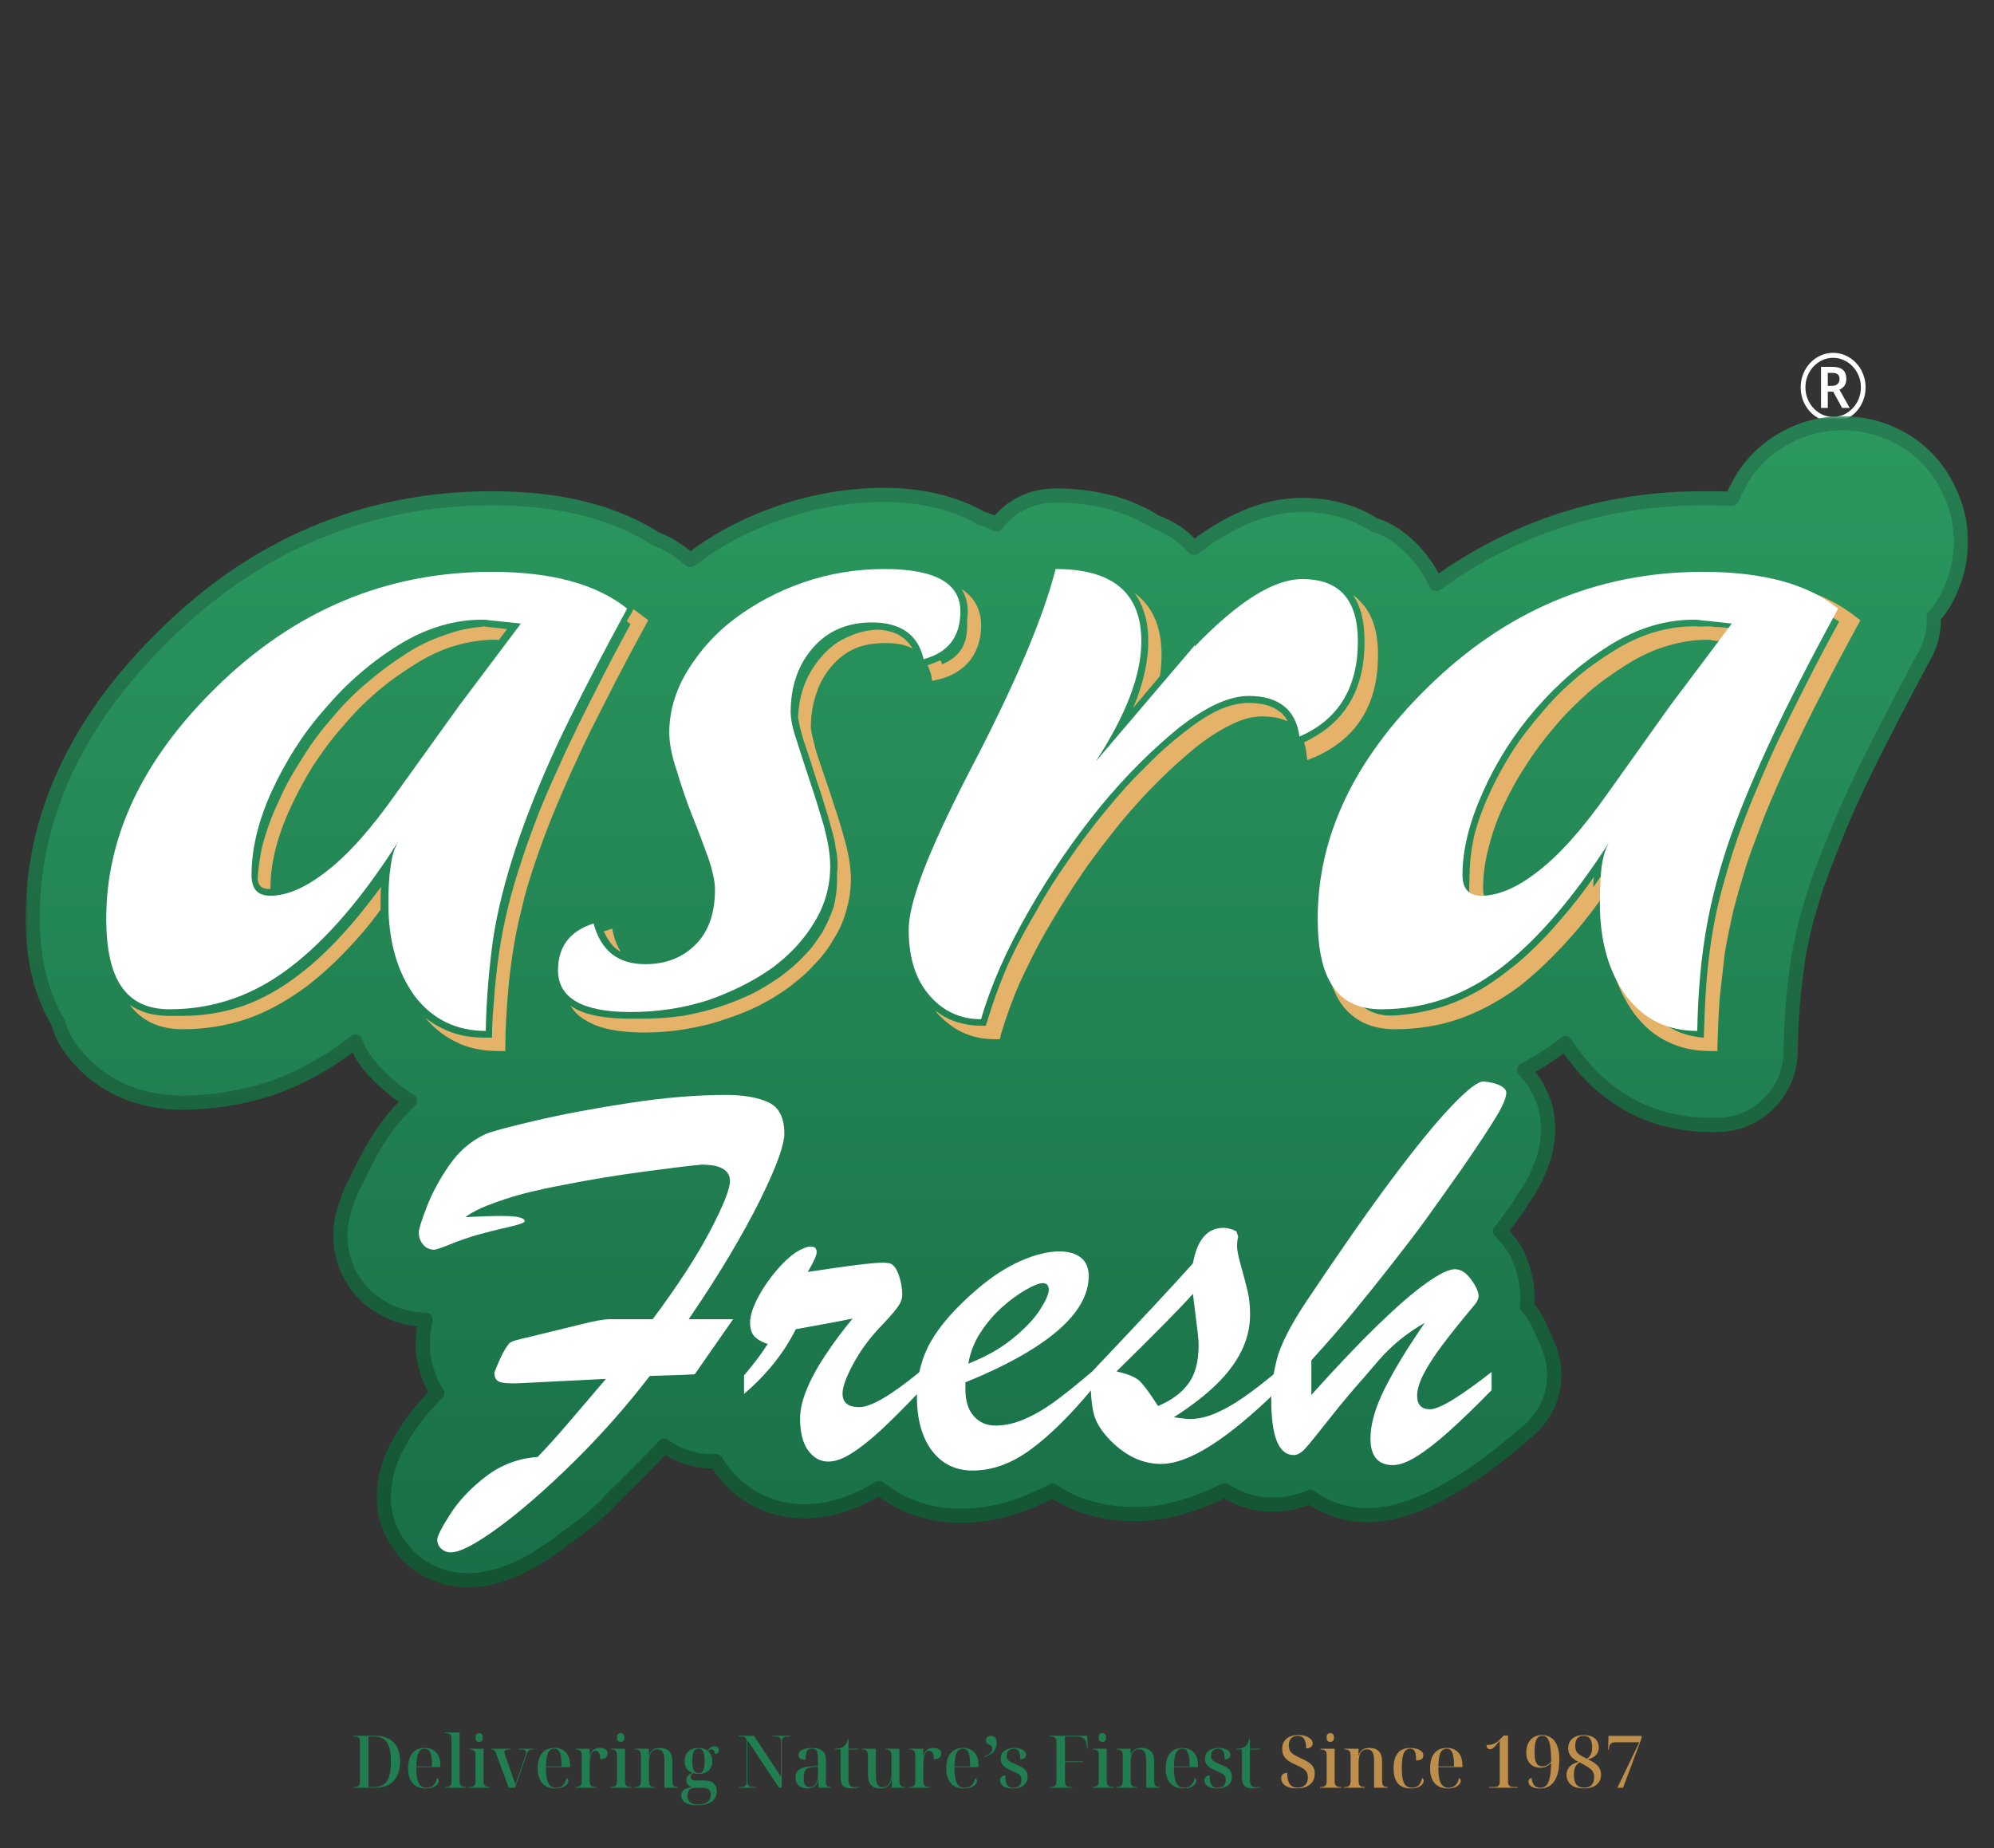
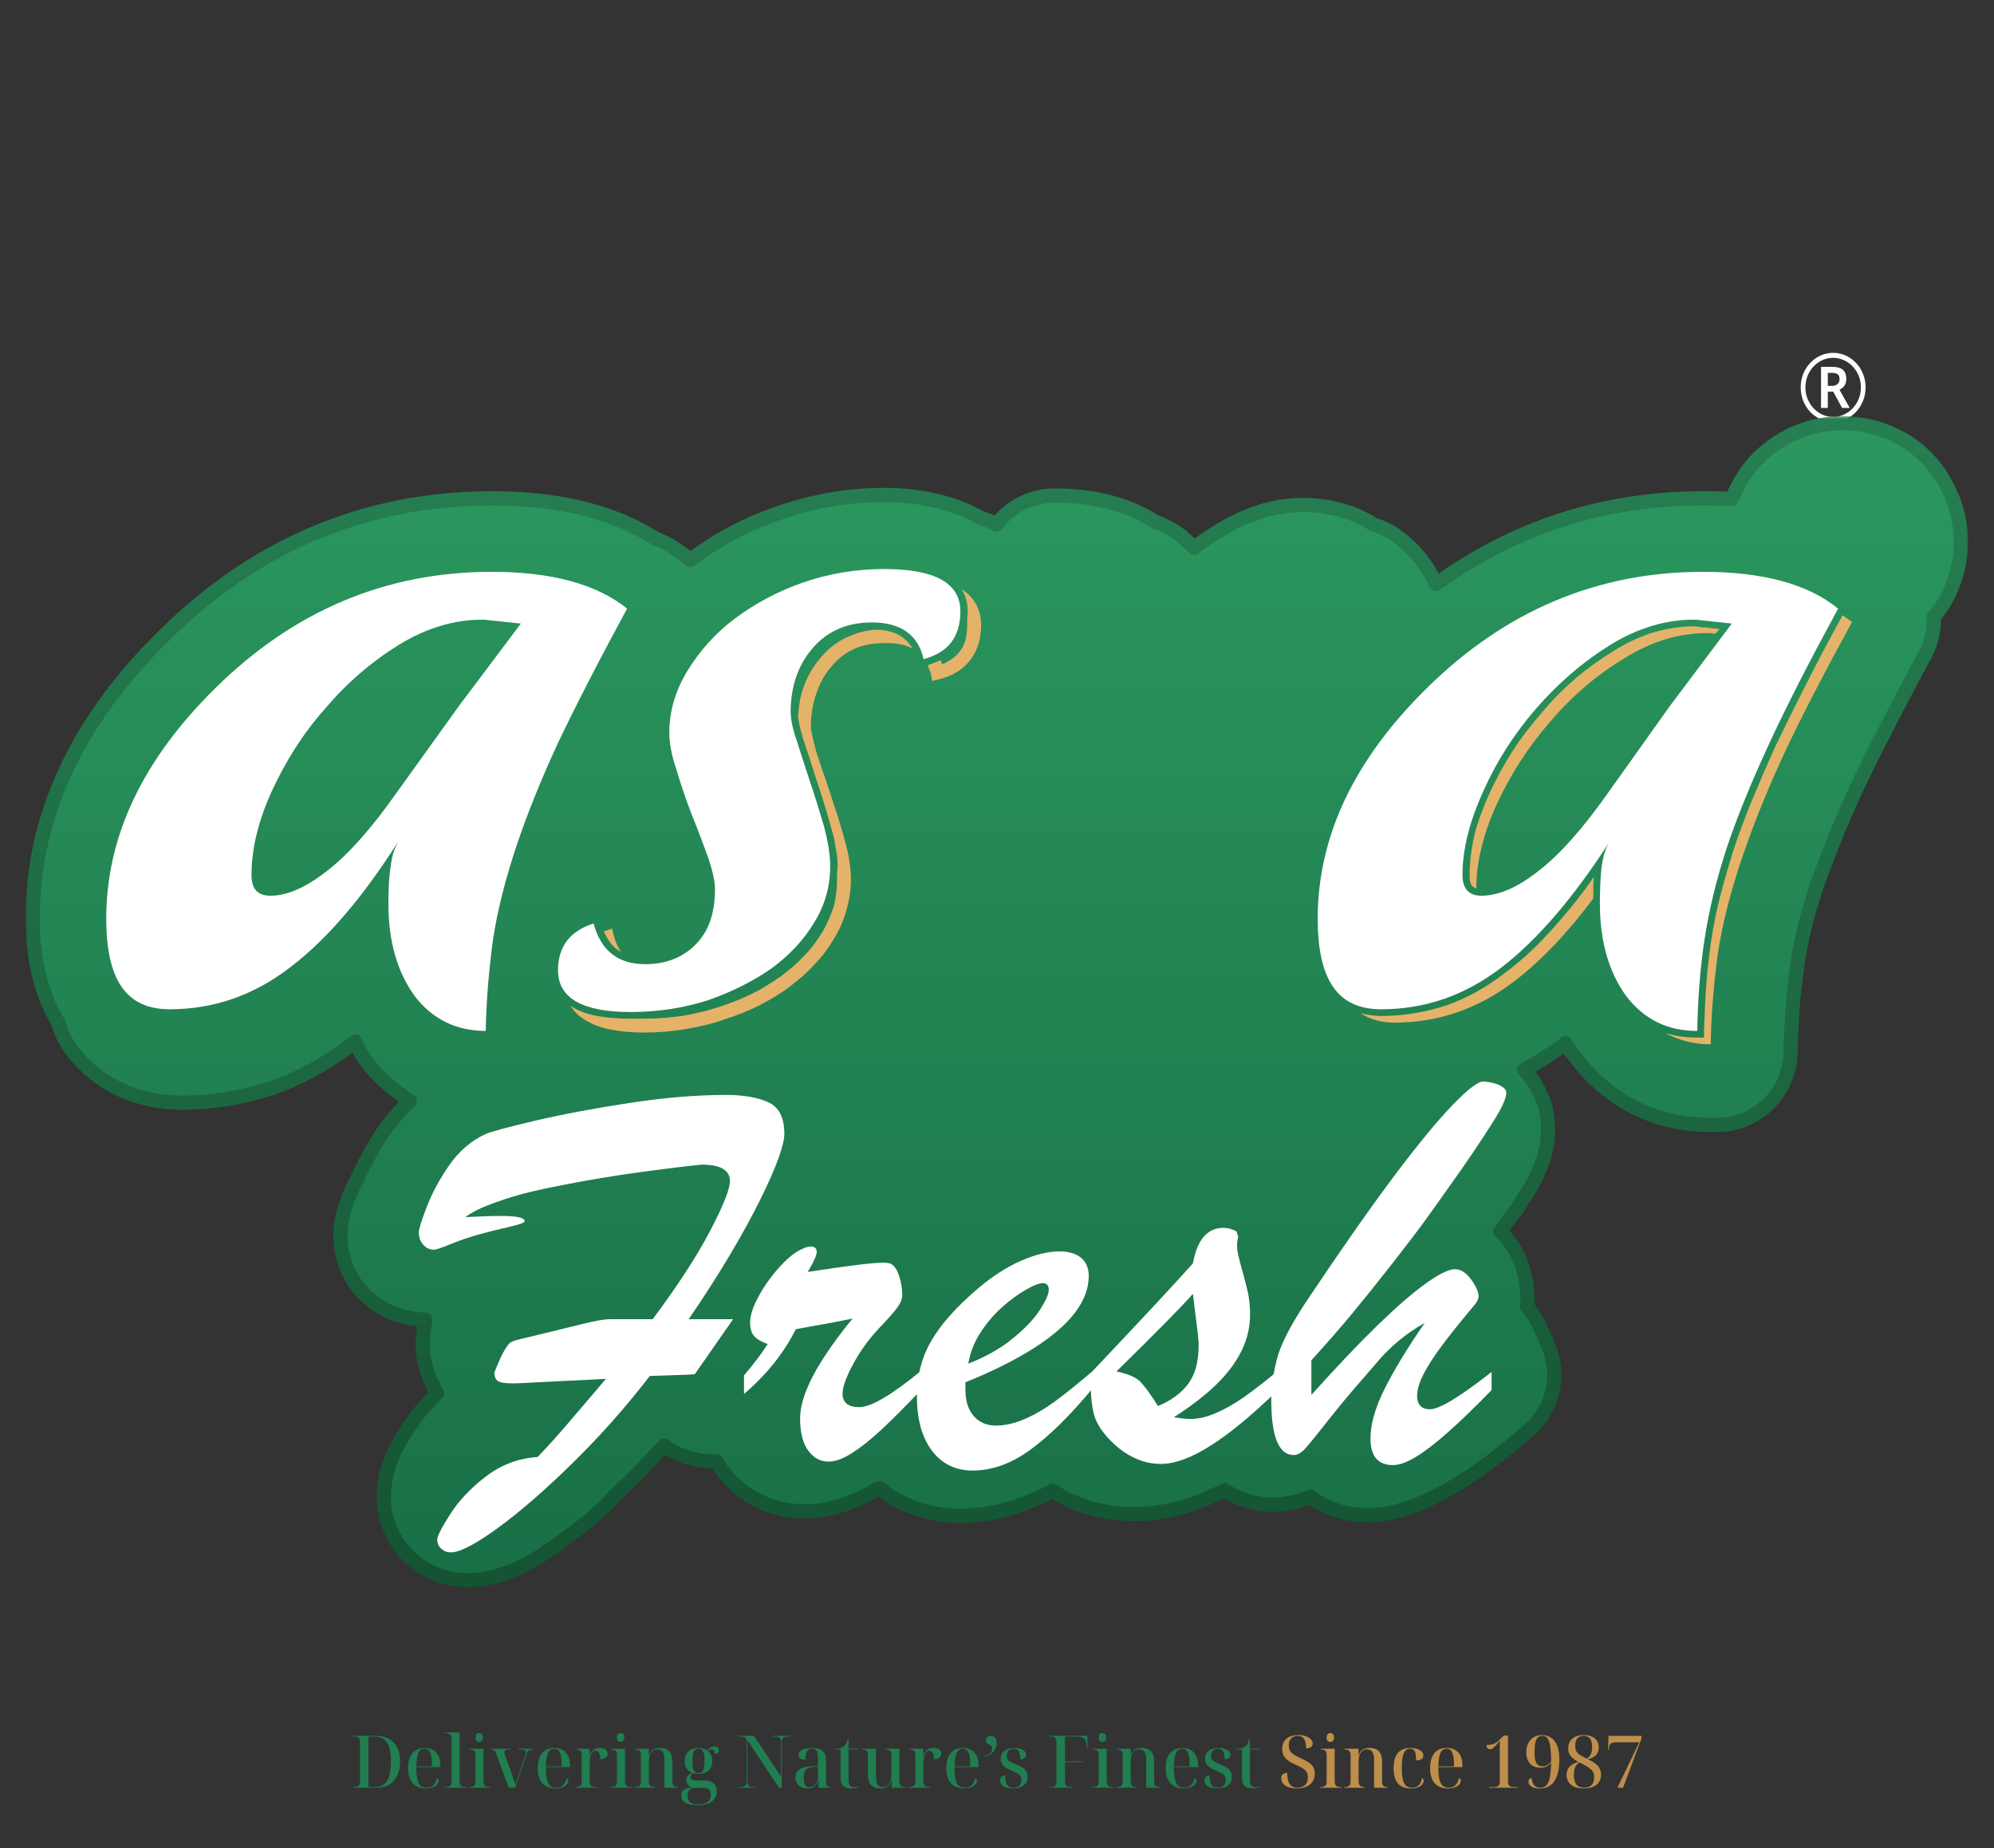
<svg xmlns="http://www.w3.org/2000/svg" width="246" height="228" viewBox="0 0 246 228" fill="none">
  <rect x="0" y="0" width="246" height="228" fill="#333333" stroke="none" />
  <g clip-path="url(#clip0_100_1097)">
    <path d="M224.66 50.329V45.26H226.064C226.659 45.26 227.092 45.384 227.363 45.632C227.641 45.879 227.78 46.254 227.78 46.757C227.78 47.12 227.691 47.41 227.514 47.626C227.343 47.835 227.15 47.986 226.934 48.079L228.198 50.329H227.258L226.168 48.322H225.496V50.329H224.66ZM226.041 47.603C226.327 47.603 226.547 47.526 226.702 47.371C226.864 47.217 226.945 47.019 226.945 46.78C226.945 46.509 226.872 46.312 226.725 46.188C226.578 46.065 226.346 46.003 226.029 46.003H225.496V47.603H226.041ZM226.157 52.045C225.6 52.045 225.078 51.937 224.591 51.721C224.111 51.496 223.686 51.191 223.315 50.804C222.952 50.41 222.666 49.958 222.457 49.447C222.256 48.929 222.155 48.376 222.155 47.789C222.155 47.201 222.256 46.652 222.457 46.142C222.666 45.624 222.952 45.171 223.315 44.785C223.686 44.391 224.111 44.085 224.591 43.869C225.078 43.644 225.6 43.532 226.157 43.532C226.713 43.532 227.231 43.644 227.711 43.869C228.198 44.085 228.623 44.391 228.987 44.785C229.358 45.171 229.644 45.624 229.845 46.142C230.054 46.652 230.158 47.201 230.158 47.789C230.158 48.376 230.054 48.929 229.845 49.447C229.644 49.958 229.358 50.41 228.987 50.804C228.623 51.191 228.198 51.496 227.711 51.721C227.231 51.937 226.713 52.045 226.157 52.045ZM226.157 51.431C226.628 51.431 227.069 51.338 227.479 51.152C227.896 50.959 228.26 50.696 228.569 50.364C228.886 50.031 229.133 49.644 229.311 49.204C229.489 48.763 229.578 48.291 229.578 47.789C229.578 47.286 229.489 46.815 229.311 46.374C229.133 45.933 228.886 45.546 228.569 45.214C228.26 44.882 227.896 44.622 227.479 44.437C227.069 44.244 226.628 44.147 226.157 44.147C225.685 44.147 225.24 44.244 224.823 44.437C224.413 44.622 224.05 44.882 223.733 45.214C223.423 45.546 223.18 45.933 223.002 46.374C222.824 46.815 222.735 47.286 222.735 47.789C222.735 48.291 222.824 48.763 223.002 49.204C223.18 49.644 223.423 50.031 223.733 50.364C224.05 50.696 224.413 50.959 224.823 51.152C225.24 51.338 225.685 51.431 226.157 51.431Z" fill="white" />
    <mask id="path-2-outside-1_100_1097" maskUnits="userSpaceOnUse" x="3.026" y="51.212" width="240" height="145" fill="black">
      <rect fill="white" x="3.026" y="51.212" width="240" height="145" />
-       <path fill-rule="evenodd" clip-rule="evenodd" d="M81.97 178.345C79.909 180.542 77.781 182.67 75.652 184.731L74.826 185.625C74.209 186.242 73.524 186.791 72.901 187.408C72.006 188.093 71.186 188.784 70.359 189.333L69.261 190.153C69.193 190.221 69.193 190.289 69.125 190.289L67.959 191.116C67.823 191.184 67.755 191.252 67.614 191.319C66.448 192.146 65.14 192.899 63.838 193.516C61.913 194.342 59.859 194.959 57.798 194.959C55.873 194.959 54.022 194.478 52.375 193.516C49.975 192.072 48.322 189.808 47.637 187.13C47.434 186.378 47.359 185.755 47.359 184.934V184.657C47.359 182.46 47.976 180.332 49.007 178.407C49.691 177.105 50.518 175.865 51.407 174.699C51.474 174.631 51.542 174.563 51.542 174.496C52.295 173.601 53.054 172.78 53.806 171.954C53.874 171.954 53.874 171.886 53.942 171.886C52.98 170.374 52.363 168.591 52.159 166.667V165.84C52.159 164.81 52.295 163.779 52.505 162.817C49.827 162.749 47.353 161.855 45.293 160.004C43.164 158.079 41.998 155.333 41.998 152.452C41.998 151.219 42.202 149.978 42.615 148.88C42.615 148.745 42.683 148.609 42.751 148.467L43.164 147.301C43.3 146.888 43.51 146.616 43.645 146.203L44.127 145.376C44.195 145.105 44.33 144.827 44.472 144.549L45.225 143.106C45.225 143.038 45.293 142.97 45.293 142.97C46.669 140.293 48.384 137.819 50.58 135.832C48.655 134.598 46.94 133.087 45.428 131.304C44.744 130.409 44.195 129.447 43.849 128.491C43.713 128.626 43.504 128.768 43.3 128.904C40.345 131.168 37.05 133.025 33.484 134.259C29.913 135.425 26.205 136.042 22.497 136.042C16.938 136.042 11.923 133.846 8.628 129.243C7.943 128.281 7.462 127.251 7.184 126.152C4.988 122.58 4.026 118.052 4.026 113.314C4.026 99.513 10.547 87.908 20.227 78.438C31.35 67.383 44.941 61.479 60.667 61.479C67.669 61.479 74.949 62.645 80.921 66.488C81.674 66.76 82.432 67.105 83.117 67.587C83.802 68 84.419 68.481 85.11 69.03L85.178 69.098C88.472 66.556 92.18 64.638 96.165 63.262C100.354 61.818 104.679 61.066 109.072 61.066C113.464 61.066 117.653 61.96 121.083 63.947C121.7 64.082 122.317 64.36 122.934 64.705C124.649 62.441 127.259 61.133 130.214 61.133C134.952 61.133 139.209 62.231 142.504 64.36C143.466 64.705 144.428 65.187 145.317 65.803C146.069 66.353 146.693 66.969 147.309 67.587C151.289 64.564 155.755 62.299 160.629 62.299C164.133 62.299 167.15 63.194 169.556 64.773C170.383 64.977 171.203 65.39 171.956 65.871C174.288 67.451 176.009 69.579 177.175 72.053C186.787 65.119 197.775 61.479 210.064 61.479C211.298 61.479 212.464 61.479 213.636 61.547C213.908 60.93 214.253 60.245 214.599 59.628C215.901 57.222 217.893 55.303 220.299 53.995C222.428 52.829 224.828 52.212 227.302 52.212C229.776 52.212 232.175 52.829 234.372 53.995C236.772 55.297 238.696 57.222 240.004 59.628C241.238 61.824 241.923 64.298 241.923 66.834C241.923 69.369 241.238 71.775 240.072 73.972C239.659 74.724 239.11 75.483 238.561 76.1C238.629 77.747 238.283 79.327 237.463 80.838L237.117 81.455C235.606 84.336 234.026 87.224 232.589 90.105C231.355 92.505 230.115 94.978 228.949 97.452C227.986 99.581 227.024 101.709 226.203 103.838C225.451 105.689 224.76 107.546 224.075 109.396C223.594 111.044 223.045 112.691 222.631 114.406C222.286 115.917 221.947 117.429 221.737 119.008C221.533 120.655 221.323 122.235 221.188 123.882C221.052 125.597 220.984 127.312 220.916 129.033V129.86C220.781 134.802 216.795 138.787 211.853 138.787H211.027C207.8 138.787 204.574 138.102 201.693 136.659C198.737 135.147 196.27 133.019 194.345 130.409C193.864 129.86 193.518 129.311 193.111 128.694C193.043 128.762 192.975 128.83 192.907 128.904C191.328 130.07 189.749 131.1 188.034 131.995C188.515 132.476 188.86 133.025 189.267 133.506C189.749 134.333 190.162 135.153 190.501 136.048C190.847 137.146 190.982 138.244 190.982 139.342C190.982 141.267 190.501 143.118 189.681 144.833C189.2 145.931 188.583 146.962 187.898 147.924L187.071 149.3C186.935 149.436 186.793 149.645 186.658 149.781C186.109 150.534 185.627 151.225 185.078 151.909C185.763 152.594 186.38 153.353 186.929 154.242C187.892 156.024 188.441 158.017 188.441 160.078C188.441 160.423 188.441 160.83 188.373 161.176C189.058 161.929 189.607 162.823 190.02 163.786L191.05 166.118C192.562 169.825 191.599 173.946 188.509 176.556C185.418 179.234 181.92 181.979 178.28 183.972C175.399 185.551 172.098 186.927 168.736 186.927C166.126 186.927 163.652 186.168 161.666 184.663C160.222 185.28 158.643 185.625 156.995 185.625C154.867 185.625 152.806 185.008 151.091 183.842C147.587 185.625 143.879 186.797 139.968 186.797C136.328 186.797 132.83 185.903 129.875 183.916C129.326 184.188 128.845 184.465 128.295 184.669C125.272 186.113 121.978 187.001 118.616 187.001C114.84 187.001 111.336 185.903 108.455 183.571C105.777 185.218 102.754 186.384 99.528 186.452C96.023 186.52 92.661 185.218 90.193 182.676C89.441 181.924 88.818 181.097 88.343 180.276C87.312 180.344 86.282 180.208 85.252 179.931C84.018 179.585 82.92 179.104 81.957 178.351L81.97 178.345Z" />
    </mask>
    <path fill-rule="evenodd" clip-rule="evenodd" d="M81.97 178.345C79.909 180.542 77.781 182.67 75.652 184.731L74.826 185.625C74.209 186.242 73.524 186.791 72.901 187.408C72.006 188.093 71.186 188.784 70.359 189.333L69.261 190.153C69.193 190.221 69.193 190.289 69.125 190.289L67.959 191.116C67.823 191.184 67.755 191.252 67.614 191.319C66.448 192.146 65.14 192.899 63.838 193.516C61.913 194.342 59.859 194.959 57.798 194.959C55.873 194.959 54.022 194.478 52.375 193.516C49.975 192.072 48.322 189.808 47.637 187.13C47.434 186.378 47.359 185.755 47.359 184.934V184.657C47.359 182.46 47.976 180.332 49.007 178.407C49.691 177.105 50.518 175.865 51.407 174.699C51.474 174.631 51.542 174.563 51.542 174.496C52.295 173.601 53.054 172.78 53.806 171.954C53.874 171.954 53.874 171.886 53.942 171.886C52.98 170.374 52.363 168.591 52.159 166.667V165.84C52.159 164.81 52.295 163.779 52.505 162.817C49.827 162.749 47.353 161.855 45.293 160.004C43.164 158.079 41.998 155.333 41.998 152.452C41.998 151.219 42.202 149.978 42.615 148.88C42.615 148.745 42.683 148.609 42.751 148.467L43.164 147.301C43.3 146.888 43.51 146.616 43.645 146.203L44.127 145.376C44.195 145.105 44.33 144.827 44.472 144.549L45.225 143.106C45.225 143.038 45.293 142.97 45.293 142.97C46.669 140.293 48.384 137.819 50.58 135.832C48.655 134.598 46.94 133.087 45.428 131.304C44.744 130.409 44.195 129.447 43.849 128.491C43.713 128.626 43.504 128.768 43.3 128.904C40.345 131.168 37.05 133.025 33.484 134.259C29.913 135.425 26.205 136.042 22.497 136.042C16.938 136.042 11.923 133.846 8.628 129.243C7.943 128.281 7.462 127.251 7.184 126.152C4.988 122.58 4.026 118.052 4.026 113.314C4.026 99.513 10.547 87.908 20.227 78.438C31.35 67.383 44.941 61.479 60.667 61.479C67.669 61.479 74.949 62.645 80.921 66.488C81.674 66.76 82.432 67.105 83.117 67.587C83.802 68 84.419 68.481 85.11 69.03L85.178 69.098C88.472 66.556 92.18 64.638 96.165 63.262C100.354 61.818 104.679 61.066 109.072 61.066C113.464 61.066 117.653 61.96 121.083 63.947C121.7 64.082 122.317 64.36 122.934 64.705C124.649 62.441 127.259 61.133 130.214 61.133C134.952 61.133 139.209 62.231 142.504 64.36C143.466 64.705 144.428 65.187 145.317 65.803C146.069 66.353 146.693 66.969 147.309 67.587C151.289 64.564 155.755 62.299 160.629 62.299C164.133 62.299 167.15 63.194 169.556 64.773C170.383 64.977 171.203 65.39 171.956 65.871C174.288 67.451 176.009 69.579 177.175 72.053C186.787 65.119 197.775 61.479 210.064 61.479C211.298 61.479 212.464 61.479 213.636 61.547C213.908 60.93 214.253 60.245 214.599 59.628C215.901 57.222 217.893 55.303 220.299 53.995C222.428 52.829 224.828 52.212 227.302 52.212C229.776 52.212 232.175 52.829 234.372 53.995C236.772 55.297 238.696 57.222 240.004 59.628C241.238 61.824 241.923 64.298 241.923 66.834C241.923 69.369 241.238 71.775 240.072 73.972C239.659 74.724 239.11 75.483 238.561 76.1C238.629 77.747 238.283 79.327 237.463 80.838L237.117 81.455C235.606 84.336 234.026 87.224 232.589 90.105C231.355 92.505 230.115 94.978 228.949 97.452C227.986 99.581 227.024 101.709 226.203 103.838C225.451 105.689 224.76 107.546 224.075 109.396C223.594 111.044 223.045 112.691 222.631 114.406C222.286 115.917 221.947 117.429 221.737 119.008C221.533 120.655 221.323 122.235 221.188 123.882C221.052 125.597 220.984 127.312 220.916 129.033V129.86C220.781 134.802 216.795 138.787 211.853 138.787H211.027C207.8 138.787 204.574 138.102 201.693 136.659C198.737 135.147 196.27 133.019 194.345 130.409C193.864 129.86 193.518 129.311 193.111 128.694C193.043 128.762 192.975 128.83 192.907 128.904C191.328 130.07 189.749 131.1 188.034 131.995C188.515 132.476 188.86 133.025 189.267 133.506C189.749 134.333 190.162 135.153 190.501 136.048C190.847 137.146 190.982 138.244 190.982 139.342C190.982 141.267 190.501 143.118 189.681 144.833C189.2 145.931 188.583 146.962 187.898 147.924L187.071 149.3C186.935 149.436 186.793 149.645 186.658 149.781C186.109 150.534 185.627 151.225 185.078 151.909C185.763 152.594 186.38 153.353 186.929 154.242C187.892 156.024 188.441 158.017 188.441 160.078C188.441 160.423 188.441 160.83 188.373 161.176C189.058 161.929 189.607 162.823 190.02 163.786L191.05 166.118C192.562 169.825 191.599 173.946 188.509 176.556C185.418 179.234 181.92 181.979 178.28 183.972C175.399 185.551 172.098 186.927 168.736 186.927C166.126 186.927 163.652 186.168 161.666 184.663C160.222 185.28 158.643 185.625 156.995 185.625C154.867 185.625 152.806 185.008 151.091 183.842C147.587 185.625 143.879 186.797 139.968 186.797C136.328 186.797 132.83 185.903 129.875 183.916C129.326 184.188 128.845 184.465 128.295 184.669C125.272 186.113 121.978 187.001 118.616 187.001C114.84 187.001 111.336 185.903 108.455 183.571C105.777 185.218 102.754 186.384 99.528 186.452C96.023 186.52 92.661 185.218 90.193 182.676C89.441 181.924 88.818 181.097 88.343 180.276C87.312 180.344 86.282 180.208 85.252 179.931C84.018 179.585 82.92 179.104 81.957 178.351L81.97 178.345Z" fill="url(#paint0_linear_100_1097)" />
    <path fill-rule="evenodd" clip-rule="evenodd" d="M81.97 178.345C79.909 180.542 77.781 182.67 75.652 184.731L74.826 185.625C74.209 186.242 73.524 186.791 72.901 187.408C72.006 188.093 71.186 188.784 70.359 189.333L69.261 190.153C69.193 190.221 69.193 190.289 69.125 190.289L67.959 191.116C67.823 191.184 67.755 191.252 67.614 191.319C66.448 192.146 65.14 192.899 63.838 193.516C61.913 194.342 59.859 194.959 57.798 194.959C55.873 194.959 54.022 194.478 52.375 193.516C49.975 192.072 48.322 189.808 47.637 187.13C47.434 186.378 47.359 185.755 47.359 184.934V184.657C47.359 182.46 47.976 180.332 49.007 178.407C49.691 177.105 50.518 175.865 51.407 174.699C51.474 174.631 51.542 174.563 51.542 174.496C52.295 173.601 53.054 172.78 53.806 171.954C53.874 171.954 53.874 171.886 53.942 171.886C52.98 170.374 52.363 168.591 52.159 166.667V165.84C52.159 164.81 52.295 163.779 52.505 162.817C49.827 162.749 47.353 161.855 45.293 160.004C43.164 158.079 41.998 155.333 41.998 152.452C41.998 151.219 42.202 149.978 42.615 148.88C42.615 148.745 42.683 148.609 42.751 148.467L43.164 147.301C43.3 146.888 43.51 146.616 43.645 146.203L44.127 145.376C44.195 145.105 44.33 144.827 44.472 144.549L45.225 143.106C45.225 143.038 45.293 142.97 45.293 142.97C46.669 140.293 48.384 137.819 50.58 135.832C48.655 134.598 46.94 133.087 45.428 131.304C44.744 130.409 44.195 129.447 43.849 128.491C43.713 128.626 43.504 128.768 43.3 128.904C40.345 131.168 37.05 133.025 33.484 134.259C29.913 135.425 26.205 136.042 22.497 136.042C16.938 136.042 11.923 133.846 8.628 129.243C7.943 128.281 7.462 127.251 7.184 126.152C4.988 122.58 4.026 118.052 4.026 113.314C4.026 99.513 10.547 87.908 20.227 78.438C31.35 67.383 44.941 61.479 60.667 61.479C67.669 61.479 74.949 62.645 80.921 66.488C81.674 66.76 82.432 67.105 83.117 67.587C83.802 68 84.419 68.481 85.11 69.03L85.178 69.098C88.472 66.556 92.18 64.638 96.165 63.262C100.354 61.818 104.679 61.066 109.072 61.066C113.464 61.066 117.653 61.96 121.083 63.947C121.7 64.082 122.317 64.36 122.934 64.705C124.649 62.441 127.259 61.133 130.214 61.133C134.952 61.133 139.209 62.231 142.504 64.36C143.466 64.705 144.428 65.187 145.317 65.803C146.069 66.353 146.693 66.969 147.309 67.587C151.289 64.564 155.755 62.299 160.629 62.299C164.133 62.299 167.15 63.194 169.556 64.773C170.383 64.977 171.203 65.39 171.956 65.871C174.288 67.451 176.009 69.579 177.175 72.053C186.787 65.119 197.775 61.479 210.064 61.479C211.298 61.479 212.464 61.479 213.636 61.547C213.908 60.93 214.253 60.245 214.599 59.628C215.901 57.222 217.893 55.303 220.299 53.995C222.428 52.829 224.828 52.212 227.302 52.212C229.776 52.212 232.175 52.829 234.372 53.995C236.772 55.297 238.696 57.222 240.004 59.628C241.238 61.824 241.923 64.298 241.923 66.834C241.923 69.369 241.238 71.775 240.072 73.972C239.659 74.724 239.11 75.483 238.561 76.1C238.629 77.747 238.283 79.327 237.463 80.838L237.117 81.455C235.606 84.336 234.026 87.224 232.589 90.105C231.355 92.505 230.115 94.978 228.949 97.452C227.986 99.581 227.024 101.709 226.203 103.838C225.451 105.689 224.76 107.546 224.075 109.396C223.594 111.044 223.045 112.691 222.631 114.406C222.286 115.917 221.947 117.429 221.737 119.008C221.533 120.655 221.323 122.235 221.188 123.882C221.052 125.597 220.984 127.312 220.916 129.033V129.86C220.781 134.802 216.795 138.787 211.853 138.787H211.027C207.8 138.787 204.574 138.102 201.693 136.659C198.737 135.147 196.27 133.019 194.345 130.409C193.864 129.86 193.518 129.311 193.111 128.694C193.043 128.762 192.975 128.83 192.907 128.904C191.328 130.07 189.749 131.1 188.034 131.995C188.515 132.476 188.86 133.025 189.267 133.506C189.749 134.333 190.162 135.153 190.501 136.048C190.847 137.146 190.982 138.244 190.982 139.342C190.982 141.267 190.501 143.118 189.681 144.833C189.2 145.931 188.583 146.962 187.898 147.924L187.071 149.3C186.935 149.436 186.793 149.645 186.658 149.781C186.109 150.534 185.627 151.225 185.078 151.909C185.763 152.594 186.38 153.353 186.929 154.242C187.892 156.024 188.441 158.017 188.441 160.078C188.441 160.423 188.441 160.83 188.373 161.176C189.058 161.929 189.607 162.823 190.02 163.786L191.05 166.118C192.562 169.825 191.599 173.946 188.509 176.556C185.418 179.234 181.92 181.979 178.28 183.972C175.399 185.551 172.098 186.927 168.736 186.927C166.126 186.927 163.652 186.168 161.666 184.663C160.222 185.28 158.643 185.625 156.995 185.625C154.867 185.625 152.806 185.008 151.091 183.842C147.587 185.625 143.879 186.797 139.968 186.797C136.328 186.797 132.83 185.903 129.875 183.916C129.326 184.188 128.845 184.465 128.295 184.669C125.272 186.113 121.978 187.001 118.616 187.001C114.84 187.001 111.336 185.903 108.455 183.571C105.777 185.218 102.754 186.384 99.528 186.452C96.023 186.52 92.661 185.218 90.193 182.676C89.441 181.924 88.818 181.097 88.343 180.276C87.312 180.344 86.282 180.208 85.252 179.931C84.018 179.585 82.92 179.104 81.957 178.351L81.97 178.345Z" stroke="url(#paint1_linear_100_1097)" stroke-width="1.749" stroke-linejoin="round" mask="url(#path-2-outside-1_100_1097)" />
-     <path d="M46.953 112.228C46.2 113.258 45.442 114.221 44.689 115.109C42.425 117.719 40.155 119.915 37.823 121.698C35.491 123.413 33.084 124.789 30.543 125.677C27.933 126.572 25.256 126.979 22.51 126.979C19.629 126.979 17.501 125.949 15.989 123.956C17.291 124.851 18.87 125.332 20.863 125.332H22.51C25.12 125.332 27.594 124.918 29.994 124.098C32.326 123.271 34.664 121.97 36.792 120.322C38.989 118.675 41.185 116.547 43.381 114.005C44.615 112.561 45.781 111.056 47.021 109.403C46.953 110.087 46.953 110.778 46.953 111.463V112.216M48.674 111.679V110.717L48.742 109.822L48.674 109.958V109.131C48.742 108.379 48.81 107.688 48.878 107.071C48.878 106.867 48.946 106.725 48.946 106.589C49.291 106.04 49.631 105.491 49.976 105.01L51.42 105.837L51.352 105.905C51.216 106.25 51.006 106.657 50.871 107.071C50.735 107.552 50.593 108.101 50.525 108.718C50.457 109.335 50.389 110.02 50.389 110.778C50.322 111.463 50.322 112.29 50.322 113.184C50.322 115.381 50.593 117.441 51.074 119.224C51.623 121.075 52.382 122.654 53.406 123.962C53.474 124.098 53.542 124.234 53.684 124.376C52.925 123.759 52.308 123.142 51.691 122.315C50.729 120.939 49.908 119.36 49.427 117.577C48.946 115.862 48.674 113.869 48.674 111.673V111.679ZM78.127 75.151C78.608 75.496 79.021 75.768 79.435 76.113L79.984 76.526L79.638 77.143C77.923 80.302 76.344 83.251 74.968 86.002C73.592 88.68 72.29 91.222 71.192 93.689C70.094 96.021 69.132 98.292 68.243 100.42C67.349 102.616 66.596 104.677 65.979 106.528C65.294 108.52 64.746 110.371 64.332 112.228C63.851 114.079 63.505 115.936 63.234 117.719C62.962 119.502 62.753 121.291 62.617 123.142C62.481 125.067 62.346 126.985 62.346 128.842V129.669H61.519C59.526 129.669 57.743 129.323 56.164 128.503C54.788 127.818 53.554 126.856 52.456 125.548C53.073 126.029 53.764 126.51 54.517 126.849C56.096 127.676 57.879 128.015 59.804 128.015H60.698C60.698 126.3 60.834 124.653 60.97 123.006C61.106 121.149 61.315 119.298 61.587 117.447C61.858 115.665 62.204 113.808 62.685 111.889C63.166 109.964 63.715 108.045 64.4 106.053C65.017 104.06 65.844 101.932 66.664 99.803C67.559 97.607 68.589 95.343 69.687 92.937C70.785 90.605 72.019 88.063 73.463 85.25C74.764 82.64 76.208 79.895 77.787 77.014C77.652 76.878 77.51 76.742 77.306 76.668L77.991 75.502L78.127 75.157V75.151ZM27.526 85.928C32.468 81.123 37.755 77.483 43.591 75.015C48.946 72.751 54.646 71.585 60.686 71.375C64.258 71.375 67.349 71.788 70.026 72.473C72.426 73.158 74.487 74.12 76.134 75.286L75.93 75.768C74.629 75.151 73.253 74.602 71.674 74.188C68.996 73.429 65.837 73.022 62.198 73.022C55.812 73.022 49.773 74.256 44.208 76.594C38.649 78.926 33.498 82.43 28.76 87.168C24.299 91.493 20.999 96.028 18.803 100.624C16.606 105.294 15.508 110.032 15.508 114.974C15.508 118.404 16.057 121.013 17.155 122.728C16.606 122.315 16.057 121.834 15.644 121.217C14.478 119.57 13.861 117.096 13.861 113.734C13.997 108.995 15.163 104.393 17.291 99.933C19.555 95.127 22.991 90.457 27.52 85.928H27.526ZM61.513 78.994L61.377 78.926H60.964C59.384 78.926 57.737 79.198 56.09 79.679C54.443 80.16 52.863 80.913 51.216 81.943C49.569 82.973 47.99 84.072 46.478 85.373C44.967 86.675 43.597 88.051 42.289 89.63C40.913 91.141 39.747 92.789 38.649 94.436C37.619 96.083 36.657 97.866 35.836 99.655C35.009 101.438 34.392 103.159 33.985 104.807C33.572 106.454 33.368 108.033 33.368 109.612V109.68H33.233C32.684 109.68 32.338 109.545 32.135 109.335C31.925 109.125 31.789 108.786 31.789 108.372C31.857 107.064 32.067 105.763 32.338 104.461C32.819 102.678 33.436 100.821 34.331 98.97C35.157 97.046 36.181 95.263 37.286 93.547C38.384 91.765 39.618 90.117 40.994 88.538C42.369 86.891 43.807 85.447 45.386 84.145C46.965 82.77 48.613 81.604 50.328 80.506C52.043 79.407 53.832 78.655 55.615 78.1C56.991 77.618 58.428 77.415 59.804 77.279L60.075 77.347C60.353 77.347 60.624 77.415 60.902 77.415L62.549 77.618L61.519 78.994H61.513ZM57.595 87.989L64.252 79.272L63.499 79.204L64.665 77.624C65.56 77.692 66.448 77.828 67.343 77.896L66.448 79.062L58.965 89.019L51.136 100.007C50.241 101.309 49.421 102.413 48.594 103.511L48.323 103.307C47.842 104.06 47.428 104.751 46.947 105.436L46.602 105.849C45.158 107.496 43.721 108.798 42.345 109.828C40.969 110.926 39.735 111.679 38.501 112.228C37.2 112.777 36.027 113.055 34.861 113.055C33.831 113.055 33.078 112.709 32.529 112.092C32.252 111.821 32.048 111.543 31.98 111.198C32.326 111.266 32.733 111.334 33.214 111.334C33.56 111.334 33.899 111.334 34.312 111.266C34.448 111.334 34.658 111.334 34.861 111.334C35.756 111.334 36.786 111.13 37.816 110.649C38.915 110.168 40.081 109.483 41.314 108.52C42.622 107.558 43.924 106.256 45.368 104.745C46.743 103.165 48.249 101.241 49.76 99.044L57.589 87.989H57.595Z" fill="#E5B26A" />
    <path d="M113.83 78.791L113.966 78.927C114.447 79.198 114.793 79.612 115.132 80.025C114.928 80.093 114.719 80.228 114.515 80.302C114.311 79.753 114.102 79.272 113.83 78.791ZM118.636 72.677C120.215 73.707 121.042 75.219 121.042 77.138C121.042 78.853 120.561 80.296 119.734 81.394C118.84 82.56 117.538 83.387 115.891 83.8L114.996 84.004L114.86 83.177C114.725 82.764 114.589 82.425 114.447 82.079C114.996 81.876 115.545 81.666 116.026 81.462C116.094 81.598 116.162 81.74 116.23 81.944C117.125 81.598 117.877 81.049 118.358 80.432C119.043 79.605 119.321 78.513 119.321 77.138V76.521C119.321 76.175 119.389 75.836 119.389 75.422C119.389 74.392 119.111 73.43 118.636 72.677ZM80.67 119.78H81.287C82.453 119.78 83.551 119.644 84.446 119.231C85.408 118.885 86.161 118.336 86.92 117.584C87.604 116.899 88.153 116.004 88.499 114.974C88.912 113.944 89.048 112.71 89.048 111.334V109.687C89.048 109.138 88.98 108.589 88.844 107.836C88.709 107.219 88.499 106.46 88.16 105.572C87.882 104.819 87.611 103.925 87.265 103.03C86.92 102.068 86.58 101.173 86.235 100.285C85.821 99.322 85.482 98.434 85.137 97.54C84.859 96.577 84.52 95.689 84.242 94.794C83.965 93.9 83.761 93.079 83.625 92.32C83.557 91.839 83.489 91.426 83.489 91.019C83.557 89.988 83.693 88.958 84.038 87.996C84.384 86.62 85.001 85.318 85.754 84.084C86.506 82.782 87.401 81.61 88.431 80.444C89.461 79.346 90.559 78.316 91.861 77.286C93.095 76.323 94.471 75.503 95.914 74.676C97.358 73.923 98.87 73.3 100.517 72.683C102.164 72.134 103.879 71.721 105.526 71.45C106.834 71.246 108.204 71.104 109.512 71.036C112.325 71.036 114.385 71.45 115.761 72.27C116.52 72.683 117.063 73.232 117.34 73.849C115.897 73.097 113.701 72.683 110.752 72.683C109.104 72.683 107.457 72.819 105.81 73.097C104.231 73.374 102.651 73.781 101.072 74.331C99.561 74.812 98.117 75.496 96.679 76.181C95.378 76.934 94.07 77.761 92.904 78.655C91.67 79.55 90.64 80.506 89.677 81.61C88.715 82.641 87.894 83.739 87.203 84.905C86.519 86.071 85.969 87.237 85.624 88.477C85.278 89.643 85.143 90.883 85.143 92.049C85.143 92.666 85.143 93.283 85.278 93.974C85.414 94.733 85.624 95.553 85.895 96.448C86.241 97.342 86.512 98.231 86.858 99.193C87.129 100.087 87.475 100.976 87.888 101.938C88.234 102.833 88.573 103.721 88.918 104.684C89.264 105.578 89.535 106.467 89.813 107.225C90.159 108.12 90.362 108.873 90.498 109.557C90.701 110.242 90.775 110.859 90.775 111.34C90.775 112.92 90.572 114.295 90.091 115.529C89.677 116.763 88.993 117.861 88.098 118.756C87.277 119.65 86.247 120.335 85.075 120.816C83.977 121.298 82.675 121.501 81.299 121.501C79.442 121.501 77.937 121.02 76.697 120.058C76.216 119.644 75.735 119.163 75.389 118.614C76.555 119.441 77.999 119.848 79.646 119.848C79.991 119.848 80.331 119.78 80.676 119.78H80.67ZM74.488 114.906L74.692 114.838L75.519 114.561L75.722 115.387C75.926 116.214 76.204 116.831 76.617 117.448C76.413 117.312 76.204 117.176 76.068 117.102C75.383 116.553 74.902 115.795 74.488 114.906ZM69.75 120.329C69.886 119.095 70.299 118.065 70.984 117.238C71.465 116.553 72.15 116.004 72.903 115.523C73.18 116.072 73.452 116.553 73.73 117.035C73.113 117.38 72.631 117.793 72.286 118.268C71.669 119.021 71.391 120.125 71.391 121.359C71.391 121.976 71.459 122.457 71.669 122.939L71.533 122.871C70.503 122.254 69.886 121.427 69.75 120.329ZM100.029 89.637C100.029 89.908 100.097 90.321 100.233 90.871C100.369 91.42 100.504 92.037 100.714 92.789L101.541 95.263L102.435 97.873C102.713 98.835 103.052 99.797 103.33 100.618C103.608 101.513 103.879 102.469 104.157 103.431C104.428 104.394 104.638 105.282 104.774 106.109C104.909 107.003 104.977 107.756 104.977 108.509C104.977 109.81 104.774 111.05 104.428 112.284C104.083 113.518 103.601 114.684 102.849 115.856C102.232 116.954 101.405 118.052 100.449 119.015C99.554 120.045 98.456 120.94 97.29 121.828C96.192 122.655 94.89 123.407 93.582 124.092C92.207 124.777 90.769 125.326 89.258 125.807C87.746 126.356 86.099 126.702 84.52 126.973C82.873 127.251 81.157 127.387 79.51 127.387C76.352 127.387 73.952 126.905 72.372 125.943C71.478 125.462 70.861 124.845 70.38 124.092C70.515 124.16 70.583 124.228 70.725 124.302C72.305 125.264 74.71 125.672 77.795 125.672H79.51C81.157 125.672 82.737 125.536 84.248 125.326C85.76 125.055 87.271 124.709 88.709 124.228C90.22 123.747 91.522 123.198 92.83 122.581C94.064 121.964 95.23 121.205 96.334 120.452C97.432 119.626 98.394 118.805 99.215 117.911C100.11 117.016 100.794 116.06 101.479 114.962C102.028 113.999 102.509 112.901 102.855 111.871C103.126 110.773 103.268 109.675 103.268 108.509V107.892C103.268 107.546 103.336 107.207 103.336 106.861C103.336 106.109 103.268 105.282 103.065 104.461C102.997 103.635 102.719 102.746 102.448 101.784C102.17 100.754 101.899 99.859 101.621 98.971C101.343 98.076 101.072 97.188 100.727 96.225L99.9 93.616L99.073 91.142C98.87 90.389 98.66 89.698 98.592 89.217C98.524 88.872 98.456 88.6 98.456 88.39C98.524 87.157 98.728 85.984 99.073 84.96C99.554 83.517 100.307 82.215 101.269 81.117C102.232 79.951 103.398 79.056 104.774 78.507C105.804 78.026 106.97 77.748 108.204 77.68C109.505 77.748 110.536 78.026 111.362 78.643C111.844 78.988 112.257 79.47 112.596 80.019C111.702 79.537 110.604 79.334 109.302 79.334C107.858 79.334 106.557 79.537 105.458 80.019C104.36 80.5 103.398 81.252 102.577 82.215C101.751 83.177 101.134 84.275 100.727 85.509C100.313 86.743 100.042 88.051 100.042 89.563V89.63L100.029 89.637Z" fill="#E5B26A" />
-     <path d="M141.155 75.631V75.495H141.087V75.291L141.019 75.224V75.156L140.951 75.088V74.878H140.884V74.743L140.816 74.675V74.607H140.748V74.471L140.68 74.403V74.267H140.612V74.2L140.544 74.132V74.064L140.476 73.996V73.928L140.409 73.86V73.792H140.341V73.657H140.273V73.589L140.205 73.521V73.453H140.137V73.385L140.069 73.317V73.249H140.001V73.182L139.934 73.114C140.069 73.249 140.205 73.317 140.347 73.459C142.34 75.106 143.302 77.58 143.302 80.807C143.302 81.634 143.234 82.522 143.098 83.416L142 84.718L139.804 87.328C139.94 86.982 140.082 86.643 140.217 86.298C141.18 83.688 141.661 81.356 141.661 79.16C141.661 77.858 141.525 76.686 141.18 75.656L141.155 75.631ZM157.837 87.784H157.905V87.852H157.973L158.04 87.92L158.108 87.988H158.176V88.056H158.244V88.124L158.312 88.192L158.38 88.259V88.327H158.448V88.395H158.515V88.463H158.583V88.599H158.651V88.667H158.719V88.802H158.787V88.938H158.855V89.006C158.028 88.593 157.004 88.389 155.696 88.389C154.598 88.389 153.432 88.66 152.124 89.284C150.816 89.9 149.311 90.795 147.732 92.029C146.152 93.331 144.505 94.774 142.926 96.354C141.278 98.001 139.699 99.716 138.12 101.641C136.54 103.633 134.961 105.626 133.517 107.748C132.074 109.877 130.636 112.141 129.328 114.411C127.953 116.743 126.855 119.013 125.824 121.21C124.862 123.406 124.109 125.534 123.492 127.595L123.357 128.212H122.672C121.296 128.212 119.994 127.94 118.76 127.385C117.594 126.836 116.564 126.009 115.602 124.985C115.534 124.85 115.466 124.776 115.398 124.708H115.466V124.776H115.534L115.602 124.843H115.67V124.911H115.737L115.805 124.979H115.873V125.047H115.941L116.009 125.115H116.077V125.183H116.145V125.251H116.28V125.319H116.416V125.386H116.484V125.454H116.62L116.688 125.522H116.755V125.59H116.891V125.658H117.027V125.726H117.163V125.794H117.298L117.366 125.861H117.502V125.929H117.705V125.997H117.841L117.909 126.065H118.045L118.113 126.133H118.248C119.075 126.41 120.031 126.546 120.994 126.546H121.611L121.814 125.929C122.431 123.869 123.19 121.74 124.146 119.476C125.109 117.28 126.275 115.084 127.65 112.745C128.952 110.413 130.328 108.211 131.839 106.089C133.283 103.96 134.862 101.9 136.442 99.975C138.021 98.056 139.6 96.267 141.248 94.688C142.827 93.041 144.474 91.597 146.053 90.363C147.633 89.129 149.076 88.167 150.446 87.55C151.748 87.001 152.92 86.723 154.018 86.723C155.665 86.723 156.967 87.069 157.794 87.754L157.837 87.784ZM167.93 75.563V75.495H167.862V75.359L167.794 75.291V75.088H167.726V74.952L167.658 74.884V74.749H167.591V74.613L167.523 74.545V74.409H167.455V74.274H167.387V74.138H167.319V74.002H167.251V73.934L167.183 73.866V73.799H167.116V73.663H167.048V73.595L166.98 73.527V73.459C167.393 73.731 167.732 74.076 168.078 74.49C169.38 75.933 170.003 78.062 170.003 80.807C170.003 83.83 169.386 86.365 168.078 88.494C166.776 90.622 164.851 92.202 162.31 93.368L161.279 93.781L161.144 92.683C161.076 92.269 161.008 91.93 160.866 91.585H160.934V91.517H161.07V91.449H161.205L161.273 91.381H161.341L161.409 91.313H161.477L161.545 91.245H161.612V91.177H161.68C163.741 90.079 165.32 88.636 166.418 86.853C167.726 84.724 168.343 82.183 168.343 79.166C168.343 77.864 168.207 76.624 167.93 75.594V75.563ZM149.946 79.339C152.075 77.278 154.067 75.631 155.918 74.465C157.911 73.163 159.762 72.472 161.409 72.269H161.687V72.336H162.1L162.168 72.404H162.513L162.649 72.472H162.785L162.853 72.54H163.056V72.608C163.192 72.608 163.26 72.676 163.334 72.676H163.402L163.469 72.744H163.605V72.811H163.741C163.809 72.879 163.877 72.879 163.944 72.947H164.012V73.015H164.08L164.216 73.083L164.284 73.151H164.352V73.219H164.487V73.287H164.555C164.759 73.49 164.969 73.7 165.172 73.903C166.135 75.002 166.684 76.784 166.684 79.123C166.684 81.8 166.135 84.064 164.969 85.921C164.006 87.433 162.704 88.734 160.915 89.629C160.57 88.327 159.885 87.229 158.923 86.47C157.757 85.508 156.109 85.027 154.049 85.027C152.747 85.027 151.304 85.372 149.792 86.057C148.281 86.742 146.701 87.772 145.054 89.08C143.407 90.382 141.692 91.893 140.112 93.472C138.465 95.12 136.818 96.977 135.171 98.963C133.524 100.956 131.944 103.016 130.501 105.145C128.989 107.341 127.546 109.605 126.176 111.943C124.8 114.275 123.634 116.614 122.678 118.878C121.783 120.87 121.031 122.863 120.414 124.85C119.451 124.782 118.631 124.572 117.804 124.233C116.842 123.752 116.021 123.135 115.262 122.24C114.917 121.895 114.713 121.487 114.436 121.074L114.368 121.006V120.938H114.3V120.803H114.232V120.667H114.164V120.531H114.096V120.395H114.029V120.26H113.961V120.124H113.893V119.988L113.825 119.92V119.785H113.757V119.581H113.689V119.445L113.621 119.377V119.242L113.554 119.174V119.038L113.486 118.97V118.835L113.418 118.767V118.563L113.35 118.495V118.292L113.282 118.224V117.946L113.214 117.878V117.533H113.146V117.12H113.078V116.57H113.011V115.676L112.943 115.608V115.54C113.146 113.825 113.769 111.561 114.794 108.742C116.027 105.515 117.884 101.53 120.352 96.73C121.796 93.985 123.097 91.443 124.263 89.043C125.429 86.637 126.46 84.373 127.354 82.244C128.249 80.184 129.001 78.265 129.618 76.476C130.235 74.693 130.717 73.114 131.13 71.67L131.266 71.053H131.611L131.679 71.121H132.432L132.499 71.189H132.913L132.981 71.257H133.326L133.394 71.325H133.74V71.392H134.085L134.153 71.46H134.289L134.356 71.528H134.634V71.596H134.838L134.906 71.664H135.041L135.109 71.732H135.245L135.313 71.8H135.448V71.868H135.584L135.652 71.935H135.788V72.003H135.923L135.991 72.071H136.059L136.127 72.139H136.195L136.263 72.207H136.331L136.398 72.275L136.466 72.343H136.602V72.41H136.67L136.738 72.478H136.806C137.077 72.682 137.355 72.892 137.558 73.095C139.138 74.397 139.89 76.39 139.89 79.135C139.89 81.128 139.477 83.324 138.589 85.656C137.626 88.13 136.257 90.74 134.4 93.485L135.775 94.515L140.446 89.024L142.093 87.1C142.025 87.377 141.889 87.649 141.815 87.926C141.679 88.272 141.544 88.611 141.402 88.957L149.915 78.999V79.345L149.946 79.339Z" fill="#E5B26A" />
-     <path d="M193.747 76.595C188.189 78.927 183.037 82.431 178.299 87.169C173.839 91.494 170.544 96.028 168.342 100.624C166.146 105.294 165.048 110.032 165.048 114.974C165.048 118.546 165.665 121.156 166.831 122.871C167.997 124.518 169.712 125.345 172.05 125.345C174.659 125.345 177.201 124.931 179.533 124.111C181.939 123.284 184.203 121.982 186.4 120.335C188.596 118.688 190.792 116.56 192.988 114.018C195.185 111.408 197.381 108.459 199.577 105.023L200.953 105.85V105.917C200.749 106.263 200.608 106.676 200.472 107.083C200.268 107.565 200.194 108.114 200.126 108.731C200.058 109.348 199.991 110.039 199.923 110.791C199.923 111.476 199.855 112.303 199.855 113.197C199.855 115.394 200.126 117.454 200.682 119.237C201.163 121.094 201.915 122.673 202.946 123.975C203.976 125.351 205.142 126.375 206.45 126.998C207.616 127.615 208.856 127.893 210.226 128.028C210.293 126.313 210.361 124.666 210.497 123.019C210.633 121.168 210.842 119.311 211.114 117.46C211.392 115.677 211.799 113.82 212.212 111.902C212.693 109.977 213.242 108.058 213.927 106.066C214.612 104.073 215.371 101.944 216.259 99.816C217.154 97.62 218.11 95.356 219.214 92.95C220.312 90.618 221.546 88.076 222.99 85.263C224.366 82.653 225.803 79.908 227.382 77.027C225.667 75.793 223.675 74.83 221.275 74.213C218.529 73.461 215.371 73.047 211.799 73.047C205.346 73.047 199.374 74.281 193.741 76.619L193.747 76.595ZM177.133 85.929C182.007 81.123 187.362 77.483 193.13 75.015C198.899 72.609 205.148 71.376 211.805 71.376C215.513 71.376 218.807 71.789 221.694 72.541C224.575 73.294 226.981 74.534 228.974 76.114L229.523 76.527L229.178 77.144C227.463 80.302 225.883 83.251 224.507 86.003C223.132 88.68 221.898 91.222 220.732 93.69C219.634 96.022 218.671 98.292 217.783 100.421C216.956 102.617 216.136 104.677 215.519 106.528C214.902 108.521 214.353 110.372 213.872 112.229C213.458 114.086 213.051 115.936 212.773 117.719C212.57 119.502 212.36 121.291 212.156 123.142C212.021 125.067 211.953 126.986 211.885 128.843V129.669H211.058C209.066 129.669 207.351 129.324 205.703 128.503C204.124 127.751 202.748 126.579 201.582 124.999C200.484 123.488 199.59 121.705 199.041 119.712C198.491 117.787 198.214 115.591 198.214 113.191C198.214 112.297 198.214 111.476 198.282 110.717V109.823C196.974 111.747 195.604 113.53 194.228 115.11C191.964 117.719 189.694 119.916 187.43 121.699C185.098 123.414 182.624 124.789 180.082 125.678C177.54 126.572 174.863 126.98 172.05 126.98C169.237 126.98 166.972 125.949 165.461 123.821C164.085 121.828 163.4 118.879 163.4 114.962C163.4 109.81 164.499 104.801 166.831 99.927C169.095 95.121 172.531 90.451 177.127 85.923L177.133 85.929ZM215.988 79.062L208.572 89.02L200.675 100.007C199.096 102.271 197.585 104.196 196.147 105.843C194.704 107.491 193.266 108.799 191.958 109.823C190.582 110.921 189.281 111.673 188.047 112.229C186.813 112.778 185.573 113.055 184.407 113.055C183.445 113.055 182.624 112.71 182.075 112.093C181.526 111.544 181.254 110.649 181.254 109.619C181.254 107.972 181.532 106.257 181.939 104.468C182.353 102.685 183.037 100.828 183.864 98.977C184.691 97.126 185.715 95.269 186.813 93.554C187.911 91.839 189.145 90.124 190.521 88.545C191.896 86.897 193.402 85.454 194.913 84.152C196.493 82.776 198.14 81.61 199.855 80.512C201.638 79.414 203.427 78.662 205.21 78.112C206.993 77.563 208.782 77.286 210.565 77.286H211.046C211.256 77.286 211.392 77.286 211.527 77.354H211.873C213.452 77.421 215.235 77.767 216.882 77.903L215.988 79.069V79.062ZM207.203 87.99L213.791 79.272L212.144 79.069H211.731C211.595 79.069 211.459 79.001 211.25 79.001L210.978 78.933H210.565C208.918 78.933 207.27 79.204 205.691 79.686C204.044 80.167 202.397 80.919 200.749 81.95C199.102 82.98 197.523 84.078 196.011 85.38C194.568 86.682 193.13 88.057 191.822 89.637C190.515 91.148 189.281 92.795 188.25 94.443C187.152 96.09 186.19 97.873 185.369 99.662C184.543 101.445 183.994 103.16 183.586 104.813C183.173 106.46 182.969 108.04 182.969 109.619C182.969 110.236 183.105 110.717 183.315 110.995C183.519 111.205 183.932 111.34 184.413 111.34C185.375 111.34 186.338 111.137 187.362 110.656C188.46 110.174 189.694 109.49 190.934 108.527C192.168 107.565 193.544 106.263 194.913 104.751C196.357 103.172 197.794 101.247 199.306 99.051L207.203 87.996V87.99Z" fill="#E5B26A" />
    <path d="M196.56 110.852C193.334 115.176 190.107 118.539 186.881 121.013C182.42 124.443 177.472 126.164 172.049 126.164C170.402 126.164 168.959 125.751 167.861 124.998C168.619 125.208 169.508 125.343 170.402 125.343C173.215 125.343 175.893 124.862 178.435 124.042C180.976 123.147 183.444 121.778 185.715 119.989C188.047 118.273 190.317 116.077 192.581 113.4C193.957 111.82 195.326 110.105 196.634 108.18L196.566 109.075V110.858L196.56 110.852ZM227.32 75.903C227.734 76.18 228.073 76.452 228.486 76.729C225.05 83.047 222.169 88.537 219.973 93.275C217.776 98.013 216.061 102.406 214.753 106.323C213.452 110.235 212.489 114.01 211.94 117.582C211.459 121.155 211.114 124.93 211.046 128.841C208.985 128.841 207.134 128.36 205.487 127.466C206.721 127.811 208.029 128.015 209.399 128.015H210.225V127.188C210.293 125.263 210.361 123.412 210.503 121.488C210.639 119.631 210.848 117.78 211.12 115.997C211.391 114.214 211.737 112.425 212.218 110.574C212.699 108.723 213.248 106.799 213.865 104.874C214.482 102.949 215.241 100.962 216.129 98.766C217.024 96.638 217.98 94.374 219.084 91.968C220.25 89.568 221.49 87.026 222.86 84.348C224.162 81.739 225.673 78.925 227.32 75.903ZM177.676 86.545C187.356 77.001 198.682 72.195 211.798 72.195C216.469 72.195 220.448 72.812 223.674 74.046C224.433 74.459 225.05 74.872 225.735 75.279C224.156 78.235 222.712 80.98 221.342 83.59C219.899 86.403 218.665 88.945 217.567 91.276C216.469 93.676 215.438 95.947 214.544 98.143C213.717 100.271 212.964 102.332 212.28 104.392C211.595 106.385 211.046 108.304 210.565 110.229C210.083 112.079 209.738 114.004 209.466 115.787C209.189 117.57 208.985 119.495 208.849 121.346C208.714 122.925 208.646 124.64 208.572 126.287C207.196 126.22 205.894 125.874 204.796 125.325C203.494 124.708 202.322 123.678 201.298 122.302C200.885 121.821 200.546 121.204 200.2 120.655C199.447 118.459 199.034 115.985 199.034 113.171C199.034 111.456 199.102 109.945 199.306 108.637C199.441 107.335 199.787 106.237 200.268 105.41C199.583 106.441 198.966 107.403 198.343 108.366C198.343 107.884 198.411 107.471 198.411 107.064C198.547 106.447 198.615 105.898 198.756 105.417C198.892 104.935 199.102 104.59 199.306 104.251V104.183L197.862 103.288C195.666 106.786 193.537 109.741 191.341 112.351C189.145 114.893 186.948 117.021 184.752 118.668C182.556 120.315 180.292 121.549 177.886 122.376C175.486 123.203 173.012 123.61 170.402 123.61C168.07 123.61 166.349 122.857 165.183 121.21C165.115 121.142 165.047 121.006 164.979 120.865C164.498 119.285 164.227 117.293 164.227 114.961C164.227 104.868 168.687 95.391 177.682 86.538L177.676 86.545ZM211.663 78.173H211.385C211.181 78.105 210.904 78.105 210.558 78.105C207.128 78.105 203.692 79.135 200.33 81.264C196.899 83.324 193.877 85.934 191.199 89.093C188.454 92.251 186.325 95.614 184.61 99.321C182.963 102.961 182.136 106.391 182.136 109.618C181.933 109.55 181.791 109.414 181.655 109.34C181.378 109.069 181.31 108.588 181.31 107.965C181.31 106.385 181.513 104.806 181.859 103.159C182.272 101.511 182.889 99.796 183.709 98.007C184.536 96.156 185.492 94.435 186.523 92.788C187.621 91.073 188.855 89.494 190.163 87.982C191.464 86.403 192.84 85.033 194.352 83.725C195.863 82.424 197.442 81.325 199.09 80.295C200.737 79.265 202.384 78.512 203.963 78.031C205.611 77.55 207.258 77.272 208.905 77.272H209.25L209.596 77.34C209.732 77.34 209.941 77.34 210.009 77.408H210.423L212.138 77.612L211.656 78.161L211.663 78.173ZM207.887 88.537L215.303 78.58L213.655 78.376L214.34 77.414L215.235 76.248C213.587 76.044 211.805 75.767 210.157 75.699H209.88C209.744 75.631 209.608 75.631 209.399 75.631C209.263 75.631 209.053 75.563 208.917 75.563C207.134 75.563 205.277 75.841 203.494 76.39C201.712 76.939 199.99 77.766 198.207 78.864C196.492 79.894 194.845 81.128 193.266 82.436C191.754 83.812 190.243 85.249 188.873 86.896C187.497 88.476 186.264 90.123 185.165 91.906C184.067 93.621 183.037 95.41 182.217 97.329C181.322 99.179 180.705 101.036 180.292 102.751C179.81 104.602 179.607 106.323 179.607 107.971C179.607 109.001 179.878 109.821 180.434 110.445C180.915 110.994 181.667 111.339 182.562 111.339C182.907 111.888 183.592 112.166 184.419 112.166C186.48 112.166 188.812 111.203 191.421 109.211C194.031 107.15 196.912 103.991 200.003 99.531L207.899 88.543L207.887 88.537Z" fill="#E5B26A" />
    <path d="M26.563 84.898C36.243 75.354 47.57 70.548 60.685 70.548C68.033 70.548 73.592 72.059 77.367 75.082C73.937 81.4 71.118 86.89 68.854 91.628C66.657 96.366 64.942 100.691 63.635 104.602C62.333 108.588 61.37 112.289 60.821 115.929C60.34 119.501 59.995 123.277 59.927 127.188C56.287 127.188 53.338 125.745 51.142 122.864C49.013 119.909 47.915 116.133 47.915 111.469C47.915 109.754 47.983 108.242 48.193 106.941C48.328 105.639 48.674 104.609 49.155 103.782C44.763 110.716 40.296 115.936 35.768 119.366C31.307 122.796 26.36 124.517 20.937 124.517C15.514 124.517 13.108 120.809 13.108 113.326C13.108 103.233 17.568 93.757 26.563 84.904V84.898ZM56.774 86.89L64.258 76.933L61.031 76.588C60.827 76.588 60.55 76.52 60.278 76.52C60.075 76.452 59.797 76.452 59.452 76.452C56.022 76.452 52.585 77.482 49.223 79.543C45.793 81.671 42.77 84.281 40.092 87.439C37.347 90.53 35.219 93.96 33.504 97.668C31.856 101.308 31.03 104.738 31.03 107.965C31.03 109.68 31.788 110.507 33.362 110.507C35.354 110.507 37.686 109.544 40.296 107.484C42.906 105.491 45.787 102.264 48.877 97.872L56.774 86.884V86.89Z" fill="white" />
    <path d="M97.554 87.988C97.554 88.673 97.758 89.839 98.307 91.418C98.788 92.93 99.337 94.645 99.954 96.502C100.571 98.285 101.12 100.142 101.669 101.993C102.15 103.843 102.422 105.429 102.422 106.866C102.422 109.266 101.805 111.604 100.497 113.733C99.195 115.929 97.406 117.854 95.142 119.501C92.878 121.08 90.268 122.382 87.313 123.412C84.29 124.375 81.131 124.856 77.769 124.856C71.865 124.856 68.842 123.141 68.842 119.705C68.842 116.75 70.354 114.831 73.235 113.936C74.129 117.299 76.258 118.952 79.62 118.952C82.162 118.952 84.222 118.125 85.802 116.546C87.449 114.899 88.208 112.635 88.208 109.68C88.208 108.785 87.93 107.483 87.381 105.836C86.764 104.189 86.147 102.474 85.388 100.617C84.636 98.692 84.013 96.841 83.463 94.984C82.847 93.201 82.569 91.622 82.569 90.382C82.569 87.772 83.322 85.231 84.765 82.831C86.277 80.357 88.195 78.161 90.669 76.31C93.143 74.459 95.956 72.948 99.115 71.849C102.342 70.751 105.636 70.202 109.072 70.202C115.322 70.202 118.48 71.917 118.48 75.421C118.48 78.58 116.969 80.505 113.946 81.325C113.261 78.302 111.133 76.791 107.561 76.791C104.47 76.791 102.002 77.889 100.213 80.017C98.43 82.078 97.536 84.756 97.536 87.982L97.554 87.988Z" fill="white" />
-     <path d="M147.402 79.752C152.757 74.194 157.15 71.442 160.654 71.442C165.256 71.442 167.521 73.984 167.521 79.129C167.521 84.83 165.115 88.809 160.309 90.869C159.895 87.575 157.767 85.86 154.059 85.86C151.659 85.86 148.84 87.162 145.545 89.703C142.319 92.313 139.025 95.54 135.798 99.451C132.571 103.43 129.616 107.687 126.939 112.357C124.261 117.027 122.269 121.488 121.035 125.745C118.425 125.745 116.297 124.714 114.65 122.789C112.934 120.797 112.108 118.119 112.108 114.689C112.108 111.259 114.582 104.942 119.455 95.466C122.337 89.975 124.675 85.101 126.458 80.912C128.241 76.723 129.481 73.157 130.233 70.202C137.303 70.202 140.807 73.157 140.807 79.129C140.807 83.318 138.883 88.26 135.175 93.96L147.396 79.61V79.746L147.402 79.752Z" fill="white" />
    <path d="M176.027 84.898C185.707 75.354 197.034 70.548 210.082 70.548C217.497 70.548 223.056 72.059 226.764 75.082C223.334 81.4 220.514 86.89 218.318 91.628C216.122 96.366 214.333 100.691 213.031 104.602C211.729 108.588 210.835 112.289 210.285 115.929C209.736 119.501 209.465 123.277 209.391 127.188C205.683 127.188 202.802 125.745 200.606 122.864C198.477 119.909 197.379 116.133 197.379 111.469C197.379 109.754 197.447 108.242 197.583 106.941C197.786 105.639 198.064 104.609 198.613 103.782C194.153 110.716 189.686 115.936 185.226 119.366C180.765 122.796 175.817 124.517 170.395 124.517C164.972 124.517 162.566 120.809 162.566 113.326C162.566 103.233 167.026 93.757 176.021 84.904L176.027 84.898ZM206.171 86.89L213.654 76.933L210.495 76.588C210.218 76.588 210.014 76.52 209.743 76.52C209.539 76.452 209.193 76.452 208.916 76.452C205.486 76.452 202.049 77.482 198.687 79.543C195.257 81.671 192.234 84.281 189.489 87.439C186.811 90.53 184.615 93.96 182.968 97.668C181.321 101.308 180.426 104.738 180.426 107.965C180.426 109.68 181.253 110.507 182.758 110.507C184.819 110.507 187.151 109.544 189.76 107.484C192.37 105.491 195.251 102.264 198.342 97.872L206.171 86.884V86.89Z" fill="white" />
    <path d="M75.149 162.755H80.522C83.632 158.584 85.994 154.944 87.617 151.835C89.24 148.732 90.054 146.69 90.054 145.715C90.054 144.364 88.894 143.685 86.568 143.685C85.217 143.803 82.823 144.093 79.381 144.555C75.945 145.018 72.613 145.567 69.387 146.209C66.493 146.752 64.174 147.319 62.434 147.899C60.688 148.479 59.466 148.96 58.751 149.337C58.041 149.719 57.603 149.991 57.437 150.157C59.189 150.065 60.675 150.015 61.885 150.015C63.779 150.015 64.729 150.231 64.729 150.657C64.729 150.848 64.062 151.089 62.736 151.385C61.41 151.681 60.151 151.996 58.967 152.329C57.807 152.662 56.672 153.05 55.567 153.501C54.463 153.951 53.797 154.179 53.556 154.179C53.013 154.179 52.563 153.97 52.205 153.556C51.847 153.143 51.668 152.637 51.668 152.045C51.668 151.644 51.995 150.595 52.649 148.899C53.303 147.202 54.222 145.499 55.407 143.778C56.591 142.057 58.06 140.786 59.818 139.953C60.46 139.645 62.502 139.089 65.95 138.281C69.399 137.473 73.298 136.739 77.635 136.079C81.972 135.412 85.945 135.085 89.548 135.085C91.732 135.085 93.478 135.388 94.792 135.992C96.106 136.597 96.766 137.892 96.766 139.885C96.766 140.527 96.532 141.514 96.057 142.853C95.582 144.191 94.829 145.906 93.799 147.992C92.768 150.077 91.51 152.366 90.029 154.858C88.549 157.351 86.858 159.979 84.964 162.755H90.442L85.711 169.547C85.069 169.597 84.273 169.627 83.311 169.652C82.348 169.677 81.3 169.714 80.164 169.757C77.246 173.551 74.088 177.117 70.682 180.461C67.277 183.805 64.198 186.482 61.434 188.499C58.67 190.517 56.733 191.522 55.617 191.522C55.166 191.522 54.778 191.374 54.444 191.078C54.111 190.782 53.945 190.393 53.945 189.924C53.945 189.523 54.469 188.487 55.53 186.827C56.585 185.168 58.047 183.613 59.923 182.17C61.798 180.726 63.933 179.918 66.327 179.751C67.301 178.733 68.134 177.826 68.831 177.031C69.528 176.235 70.522 175.087 71.799 173.582C73.082 172.077 74.063 170.923 74.754 170.115L64.05 170.652C62.89 170.701 62.088 170.652 61.65 170.491C61.212 170.337 60.99 169.954 60.99 169.337C61.465 168.128 61.829 167.302 62.094 166.845C62.471 166.16 62.773 165.741 63.001 165.599C63.23 165.457 63.871 165.266 64.939 165.031L71.484 163.433C73.236 162.983 74.458 162.761 75.149 162.761V162.755Z" fill="white" />
    <path d="M91.791 172.003V169.689C93.075 168.172 94.043 166.882 94.709 165.815C93.951 165.556 93.401 165.235 93.056 164.853C92.711 164.476 92.538 163.903 92.538 163.144C92.538 162.292 92.896 161.213 93.605 159.905C94.315 158.603 95.191 157.382 96.239 156.24C97.282 155.105 98.232 154.365 99.084 154.038C99.417 153.871 99.737 153.791 100.046 153.791C100.521 153.791 100.755 154.019 100.755 154.47C100.755 154.871 100.385 155.691 99.651 156.925C104.537 156.166 107.622 155.784 108.899 155.784C109.399 155.784 109.738 155.833 109.929 155.926C110.33 156.142 110.663 156.635 110.922 157.419C111.182 158.202 111.311 158.986 111.311 159.769C111.311 160.269 111.089 160.806 110.651 161.385C110.213 161.965 109.46 162.817 108.393 163.927C107.134 165.278 106.079 166.747 105.228 168.338C104.377 169.93 103.945 171.127 103.945 171.929C103.945 173.045 104.63 173.601 106.005 173.601C107.449 173.601 109.966 172.132 113.544 169.19V171.571C111.576 173.632 109.954 175.26 108.671 176.445C107.387 177.629 106.203 178.573 105.111 179.27C104.019 179.967 103.05 180.319 102.193 180.319C101.2 180.319 100.367 179.863 99.7 178.949C99.034 178.036 98.707 176.716 98.707 174.983C98.707 173.965 98.966 172.799 99.491 171.497C100.009 170.195 100.774 168.776 101.786 167.246C102.791 165.716 103.926 164.192 105.185 162.675C104.519 162.817 103.772 162.965 102.945 163.119C102.113 163.273 101.237 163.434 100.311 163.6C99.386 163.767 98.676 163.896 98.177 163.989C96.708 166.932 94.574 169.597 91.773 171.99L91.791 172.003Z" fill="white" />
    <path d="M119.103 170.548V171.436C119.103 172.836 119.448 173.928 120.133 174.706C120.818 175.489 121.719 175.878 122.835 175.878C123.952 175.878 125.198 175.606 126.444 175.057C127.69 174.514 128.93 173.786 130.158 172.886C131.392 171.985 132.897 170.776 134.674 169.258V171.43C131.997 174.656 129.48 177.124 127.135 178.845C124.785 180.567 122.403 181.424 119.985 181.424C117.875 181.424 116.203 180.604 114.969 178.969C113.735 177.334 113.119 175.094 113.119 172.244C113.119 169.752 113.698 167.494 114.864 165.47C116.024 163.441 117.924 161.306 120.553 159.048C122.354 157.506 124.143 156.346 125.926 155.562C127.703 154.779 129.294 154.39 130.695 154.39C131.812 154.39 132.694 154.643 133.342 155.155C133.995 155.667 134.316 156.432 134.316 157.45C134.316 158.943 133.761 160.43 132.644 161.917C131.528 163.397 129.825 164.872 127.542 166.328C125.254 167.784 122.44 169.19 119.097 170.541L119.103 170.548ZM119.461 168.234C121.595 167.407 123.421 166.371 124.939 165.137C126.457 163.903 127.573 162.725 128.301 161.596C129.023 160.467 129.387 159.646 129.387 159.122C129.387 158.598 129.14 158.301 128.641 158.301C128.215 158.301 127.518 158.573 126.561 159.122C125.599 159.665 124.63 160.381 123.643 161.257C122.656 162.133 121.774 163.163 120.991 164.354C120.207 165.538 119.701 166.834 119.461 168.228V168.234Z" fill="white" />
    <path d="M134.547 170.263V169.411C140.666 162.958 144.874 158.442 147.175 155.857C147.693 152.939 148.952 151.483 150.945 151.483C151.444 151.483 151.975 151.625 152.542 151.909L152.758 152.588C152.666 152.871 152.616 153.279 152.616 153.797C152.616 154.247 152.789 155.086 153.135 156.302C153.48 157.523 153.745 158.547 153.937 159.38C154.128 160.213 154.22 161.145 154.22 162.187C154.22 163.754 153.863 165.253 153.153 166.685C152.444 168.122 151.407 169.492 150.056 170.812C148.705 172.126 146.959 173.477 144.825 174.847C145.676 174.988 146.355 175.063 146.854 175.063C147.829 175.063 148.878 174.822 150.001 174.335C151.13 173.847 152.277 173.199 153.449 172.379C154.621 171.558 155.991 170.497 157.558 169.196V171.577C154.523 174.538 151.808 176.79 149.415 178.314C147.021 179.844 144.954 180.609 143.227 180.609C141 180.609 138.933 179.659 137.039 177.765C135.922 176.63 135.231 175.538 134.96 174.495C134.688 173.452 134.553 172.04 134.553 170.263H134.547ZM147.811 164.821L147.169 159.627C145.701 161.286 142.554 164.476 137.742 169.196C139.167 169.504 140.136 169.917 140.66 170.442C141.179 170.966 141.919 171.972 142.863 173.465C144.473 172.798 145.713 171.891 146.577 170.744C147.44 169.597 147.872 168.023 147.872 166.031C147.872 165.796 147.872 165.58 147.854 165.389C147.841 165.198 147.823 165.013 147.798 164.821H147.811Z" fill="white" />
    <path d="M184.017 169.264V171.503C181.957 173.613 180.168 175.34 178.662 176.679C177.157 178.018 175.843 179.03 174.714 179.721C173.585 180.412 172.635 180.751 171.851 180.751C170.001 180.751 169.075 179.659 169.075 177.481C169.075 175.729 169.649 173.693 170.803 171.38C171.95 169.066 173.604 166.346 175.763 163.218C174.695 163.81 173.69 164.495 172.74 165.266C171.79 166.037 170.951 166.845 170.217 167.684C169.482 168.529 168.865 169.245 168.366 169.837C166.823 171.571 165.343 173.342 163.918 175.155C162.493 176.969 161.536 178.147 161.037 178.697C160.537 179.239 160.062 179.517 159.612 179.517C157.761 179.517 156.835 177.241 156.835 172.688C156.835 171.195 157.064 169.547 157.514 167.746C157.964 165.945 159.173 163.563 161.142 160.596C165.293 154.383 168.841 149.306 171.796 145.358C174.751 141.409 177.194 138.423 179.144 136.394C181.087 134.364 182.395 133.377 183.055 133.426C183.882 133.5 184.554 133.661 185.066 133.926C185.578 134.185 185.831 134.481 185.831 134.814C185.831 135.406 185.424 136.387 184.603 137.751C183.783 139.114 182.382 141.243 180.39 144.136C178.231 147.196 176.701 149.349 175.8 150.589C174.899 151.835 173.554 153.6 171.765 155.889C169.976 158.177 168.341 160.213 166.854 162.009C165.374 163.798 163.683 165.735 161.783 167.826V172.095C164.96 168.56 167.712 165.667 170.038 163.415C172.363 161.163 174.332 159.461 175.942 158.313C177.552 157.166 178.736 156.586 179.495 156.586C180.205 156.586 180.871 157.005 181.488 157.85C182.105 158.696 182.413 159.387 182.413 159.929C182.413 160.164 182.296 160.46 182.055 160.818C180.347 162.86 178.989 164.544 177.984 165.883C176.978 167.222 176.201 168.418 175.652 169.473C175.109 170.528 174.831 171.435 174.831 172.194C174.831 173.311 175.362 173.866 176.429 173.866C177.564 173.866 180.094 172.336 184.005 169.276L184.017 169.264Z" fill="white" />
    <path d="M43.561 220.557V220.467H43.749C43.893 220.467 44.012 220.446 44.108 220.404C44.21 220.362 44.284 220.296 44.332 220.207C44.386 220.111 44.413 219.988 44.413 219.839V214.833C44.413 214.689 44.386 214.575 44.332 214.492C44.284 214.402 44.21 214.339 44.108 214.303C44.012 214.261 43.893 214.24 43.749 214.24H43.561V214.151H46.369C46.997 214.151 47.532 214.273 47.975 214.519C48.423 214.758 48.767 215.114 49.007 215.586C49.246 216.059 49.365 216.636 49.365 217.318C49.365 217.97 49.252 218.538 49.024 219.022C48.803 219.507 48.471 219.884 48.029 220.153C47.586 220.422 47.033 220.557 46.369 220.557H43.561ZM46.162 220.467C46.647 220.467 47.042 220.359 47.347 220.144C47.652 219.929 47.873 219.591 48.011 219.13C48.154 218.664 48.226 218.059 48.226 217.318C48.226 216.594 48.154 216.008 48.011 215.559C47.873 215.105 47.652 214.773 47.347 214.563C47.048 214.348 46.656 214.24 46.171 214.24H45.454V220.467H46.162ZM52.535 220.646C51.835 220.646 51.294 220.431 50.911 220C50.534 219.57 50.346 218.966 50.346 218.188C50.346 217.345 50.525 216.711 50.884 216.286C51.243 215.861 51.748 215.649 52.4 215.649C52.998 215.649 53.468 215.831 53.809 216.196C54.156 216.555 54.329 217.091 54.329 217.802V218.018H51.36C51.36 218.622 51.401 219.112 51.485 219.489C51.569 219.86 51.703 220.132 51.889 220.305C52.074 220.473 52.317 220.557 52.616 220.557C52.837 220.557 53.034 220.515 53.208 220.431C53.381 220.341 53.528 220.21 53.647 220.036C53.767 219.863 53.848 219.645 53.89 219.381C53.973 219.399 54.033 219.441 54.069 219.507C54.111 219.567 54.132 219.636 54.132 219.713C54.132 219.845 54.072 219.985 53.953 220.135C53.839 220.279 53.662 220.401 53.423 220.503C53.19 220.599 52.894 220.646 52.535 220.646ZM53.297 217.928C53.297 217.396 53.268 216.971 53.208 216.654C53.148 216.337 53.052 216.107 52.921 215.963C52.789 215.814 52.613 215.739 52.391 215.739C52.158 215.739 51.967 215.814 51.817 215.963C51.674 216.107 51.566 216.337 51.494 216.654C51.422 216.971 51.378 217.396 51.36 217.928H53.297ZM54.885 220.557V220.467H55.002C55.157 220.467 55.286 220.446 55.387 220.404C55.495 220.362 55.576 220.293 55.63 220.198C55.683 220.102 55.71 219.97 55.71 219.803V214.483C55.71 214.321 55.683 214.193 55.63 214.097C55.576 214.001 55.495 213.932 55.387 213.891C55.28 213.849 55.151 213.828 55.002 213.828H54.885V213.738H56.697V219.776C56.697 219.95 56.724 220.087 56.778 220.189C56.832 220.29 56.91 220.362 57.011 220.404C57.119 220.446 57.25 220.467 57.406 220.467H57.514V220.557H54.885ZM57.839 220.557V220.467H57.956C58.111 220.467 58.24 220.446 58.341 220.404C58.449 220.362 58.53 220.293 58.584 220.198C58.637 220.102 58.664 219.97 58.664 219.803V216.492C58.664 216.331 58.637 216.202 58.584 216.107C58.53 216.011 58.449 215.942 58.341 215.9C58.24 215.858 58.111 215.837 57.956 215.837H57.911V215.748H59.651V219.776C59.651 219.95 59.678 220.087 59.732 220.189C59.786 220.29 59.867 220.362 59.974 220.404C60.082 220.446 60.211 220.467 60.36 220.467H60.477V220.557H57.839ZM59.113 214.904C58.981 214.904 58.871 214.863 58.781 214.779C58.697 214.695 58.655 214.555 58.655 214.357C58.655 214.16 58.697 214.022 58.781 213.944C58.871 213.861 58.981 213.819 59.113 213.819C59.239 213.819 59.346 213.861 59.436 213.944C59.526 214.022 59.571 214.16 59.571 214.357C59.571 214.555 59.526 214.695 59.436 214.779C59.346 214.863 59.239 214.904 59.113 214.904ZM61.195 216.304C61.153 216.184 61.106 216.092 61.052 216.026C61.004 215.954 60.944 215.906 60.872 215.882C60.806 215.852 60.726 215.837 60.63 215.837V215.748H63.017V215.837H62.774C62.589 215.837 62.451 215.864 62.362 215.918C62.272 215.966 62.227 216.05 62.227 216.169C62.227 216.223 62.236 216.283 62.254 216.349C62.272 216.415 62.296 216.492 62.326 216.582L63.044 218.583C63.115 218.786 63.178 218.972 63.232 219.139C63.292 219.301 63.349 219.462 63.402 219.624C63.462 219.785 63.525 219.97 63.591 220.18C63.627 220.066 63.663 219.953 63.698 219.839C63.734 219.725 63.773 219.612 63.815 219.498C63.857 219.378 63.899 219.259 63.941 219.139L64.802 216.636C64.832 216.546 64.856 216.465 64.874 216.394C64.892 216.322 64.901 216.259 64.901 216.205C64.901 216.074 64.847 215.981 64.739 215.927C64.638 215.867 64.467 215.837 64.228 215.837H63.959V215.748H65.843V215.837H65.654C65.529 215.837 65.424 215.858 65.34 215.9C65.257 215.936 65.182 216.005 65.116 216.107C65.056 216.202 64.996 216.343 64.936 216.528L63.555 220.557H62.756L61.195 216.304ZM68.525 220.646C67.825 220.646 67.284 220.431 66.901 220C66.524 219.57 66.336 218.966 66.336 218.188C66.336 217.345 66.515 216.711 66.874 216.286C67.233 215.861 67.738 215.649 68.39 215.649C68.988 215.649 69.458 215.831 69.799 216.196C70.146 216.555 70.319 217.091 70.319 217.802V218.018H67.349C67.349 218.622 67.391 219.112 67.475 219.489C67.559 219.86 67.693 220.132 67.879 220.305C68.064 220.473 68.306 220.557 68.606 220.557C68.827 220.557 69.024 220.515 69.198 220.431C69.371 220.341 69.518 220.21 69.637 220.036C69.757 219.863 69.838 219.645 69.879 219.381C69.963 219.399 70.023 219.441 70.059 219.507C70.101 219.567 70.122 219.636 70.122 219.713C70.122 219.845 70.062 219.985 69.942 220.135C69.829 220.279 69.652 220.401 69.413 220.503C69.18 220.599 68.884 220.646 68.525 220.646ZM69.287 217.928C69.287 217.396 69.257 216.971 69.198 216.654C69.138 216.337 69.042 216.107 68.91 215.963C68.779 215.814 68.603 215.739 68.381 215.739C68.148 215.739 67.957 215.814 67.807 215.963C67.663 216.107 67.556 216.337 67.484 216.654C67.412 216.971 67.367 217.396 67.349 217.928H69.287ZM70.946 220.557V220.467H71.054C71.21 220.467 71.338 220.446 71.44 220.404C71.547 220.362 71.628 220.293 71.682 220.198C71.736 220.102 71.763 219.97 71.763 219.803V216.492C71.763 216.331 71.736 216.202 71.682 216.107C71.628 216.011 71.547 215.942 71.44 215.9C71.338 215.858 71.21 215.837 71.054 215.837H71.027V215.748H72.741V216.609H72.759C72.806 216.442 72.875 216.286 72.965 216.143C73.061 215.999 73.192 215.882 73.36 215.793C73.527 215.697 73.746 215.649 74.015 215.649C74.326 215.649 74.562 215.712 74.724 215.837C74.885 215.957 74.966 216.128 74.966 216.349C74.966 216.552 74.891 216.717 74.742 216.842C74.592 216.968 74.362 217.031 74.051 217.031C74.051 216.636 73.991 216.364 73.871 216.214C73.758 216.065 73.623 215.99 73.468 215.99C73.318 215.99 73.195 216.041 73.1 216.143C73.004 216.244 72.929 216.382 72.875 216.555C72.828 216.729 72.795 216.914 72.777 217.111C72.759 217.309 72.75 217.509 72.75 217.713V219.776C72.75 219.95 72.777 220.087 72.831 220.189C72.884 220.29 72.965 220.362 73.073 220.404C73.18 220.446 73.309 220.467 73.459 220.467H73.62V220.557H70.946ZM75.292 220.557V220.467H75.409C75.564 220.467 75.693 220.446 75.794 220.404C75.902 220.362 75.983 220.293 76.037 220.198C76.09 220.102 76.117 219.97 76.117 219.803V216.492C76.117 216.331 76.09 216.202 76.037 216.107C75.983 216.011 75.902 215.942 75.794 215.9C75.693 215.858 75.564 215.837 75.409 215.837H75.364V215.748H77.104V219.776C77.104 219.95 77.131 220.087 77.185 220.189C77.239 220.29 77.32 220.362 77.427 220.404C77.535 220.446 77.663 220.467 77.813 220.467H77.93V220.557H75.292ZM76.566 214.904C76.434 214.904 76.324 214.863 76.234 214.779C76.15 214.695 76.108 214.555 76.108 214.357C76.108 214.16 76.15 214.022 76.234 213.944C76.324 213.861 76.434 213.819 76.566 213.819C76.692 213.819 76.799 213.861 76.889 213.944C76.979 214.022 77.023 214.16 77.023 214.357C77.023 214.555 76.979 214.695 76.889 214.779C76.799 214.863 76.692 214.904 76.566 214.904ZM78.28 220.557V220.467H78.361C78.523 220.467 78.654 220.446 78.756 220.404C78.864 220.356 78.941 220.279 78.989 220.171C79.043 220.063 79.07 219.908 79.07 219.704V216.573C79.07 216.382 79.043 216.235 78.989 216.134C78.941 216.026 78.867 215.951 78.765 215.909C78.663 215.861 78.535 215.837 78.379 215.837H78.316V215.748H80.048V216.582H80.066C80.15 216.307 80.263 216.104 80.407 215.972C80.55 215.84 80.709 215.754 80.882 215.712C81.062 215.67 81.229 215.649 81.385 215.649C81.917 215.649 82.312 215.79 82.569 216.071C82.826 216.346 82.955 216.788 82.955 217.399V219.695C82.955 219.899 82.976 220.057 83.017 220.171C83.065 220.279 83.137 220.356 83.233 220.404C83.329 220.446 83.454 220.467 83.61 220.467H83.654V220.557H81.968V217.102C81.968 216.714 81.902 216.403 81.77 216.169C81.639 215.936 81.412 215.82 81.089 215.82C80.831 215.82 80.625 215.894 80.469 216.044C80.32 216.193 80.212 216.391 80.147 216.636C80.087 216.875 80.057 217.132 80.057 217.408V219.704C80.057 219.908 80.081 220.063 80.129 220.171C80.182 220.279 80.26 220.356 80.362 220.404C80.469 220.446 80.601 220.467 80.757 220.467H80.811V220.557H78.28ZM85.981 222.71C85.33 222.71 84.845 222.602 84.528 222.387C84.211 222.178 84.053 221.893 84.053 221.535C84.053 221.331 84.1 221.155 84.196 221.005C84.298 220.862 84.45 220.745 84.654 220.655C84.863 220.572 85.129 220.527 85.452 220.521C85.195 220.455 84.998 220.338 84.86 220.171C84.728 220.003 84.663 219.821 84.663 219.624C84.663 219.432 84.725 219.259 84.851 219.103C84.983 218.942 85.18 218.816 85.443 218.726C85.144 218.625 84.905 218.454 84.725 218.215C84.552 217.976 84.465 217.674 84.465 217.309C84.465 216.794 84.609 216.391 84.896 216.098C85.189 215.799 85.626 215.649 86.206 215.649C86.421 215.649 86.615 215.676 86.789 215.73C86.968 215.784 87.127 215.861 87.264 215.963C87.372 215.837 87.498 215.721 87.641 215.613C87.785 215.506 87.955 215.452 88.153 215.452C88.332 215.452 88.467 215.5 88.556 215.595C88.646 215.685 88.691 215.799 88.691 215.936C88.691 216.056 88.652 216.16 88.574 216.25C88.497 216.334 88.362 216.376 88.171 216.376C88.171 216.19 88.138 216.053 88.072 215.963C88.006 215.873 87.904 215.829 87.767 215.829C87.695 215.829 87.626 215.843 87.561 215.873C87.501 215.897 87.426 215.945 87.336 216.017C87.51 216.166 87.641 216.352 87.731 216.573C87.827 216.788 87.875 217.028 87.875 217.291C87.875 217.739 87.737 218.11 87.462 218.403C87.193 218.696 86.774 218.843 86.206 218.843C86.086 218.843 85.972 218.837 85.865 218.825C85.757 218.807 85.653 218.786 85.551 218.762C85.419 218.822 85.327 218.891 85.273 218.969C85.225 219.046 85.201 219.133 85.201 219.229C85.201 219.378 85.252 219.489 85.353 219.561C85.461 219.627 85.626 219.659 85.847 219.659H86.879C87.429 219.659 87.824 219.785 88.063 220.036C88.302 220.287 88.422 220.613 88.422 221.014C88.422 221.535 88.225 221.947 87.83 222.252C87.435 222.557 86.819 222.71 85.981 222.71ZM86.062 222.62C86.601 222.62 87.004 222.521 87.273 222.324C87.549 222.127 87.686 221.831 87.686 221.436C87.686 221.143 87.608 220.924 87.453 220.781C87.297 220.637 87.058 220.566 86.735 220.566H85.775C85.602 220.566 85.443 220.596 85.3 220.655C85.156 220.721 85.04 220.826 84.95 220.969C84.866 221.113 84.824 221.307 84.824 221.553C84.824 221.792 84.872 221.989 84.968 222.145C85.069 222.306 85.21 222.426 85.389 222.504C85.575 222.581 85.799 222.62 86.062 222.62ZM86.179 218.753C86.364 218.753 86.511 218.702 86.618 218.601C86.726 218.499 86.804 218.341 86.852 218.125C86.9 217.91 86.924 217.632 86.924 217.291C86.924 216.926 86.9 216.63 86.852 216.403C86.804 216.175 86.723 216.008 86.609 215.9C86.502 215.793 86.355 215.739 86.17 215.739C85.99 215.739 85.844 215.796 85.73 215.909C85.623 216.023 85.542 216.193 85.488 216.421C85.44 216.648 85.416 216.941 85.416 217.3C85.416 217.641 85.44 217.919 85.488 218.134C85.542 218.35 85.626 218.508 85.739 218.61C85.853 218.705 85.999 218.753 86.179 218.753ZM91.109 220.557V220.467H91.45C91.594 220.467 91.713 220.446 91.809 220.404C91.911 220.362 91.986 220.296 92.034 220.207C92.087 220.111 92.114 219.988 92.114 219.839V214.833C92.114 214.689 92.087 214.575 92.034 214.492C91.986 214.402 91.911 214.339 91.809 214.303C91.713 214.261 91.594 214.24 91.45 214.24H91.109V214.151H93.011L96.358 219.193V214.86C96.358 214.71 96.331 214.59 96.277 214.501C96.229 214.411 96.157 214.345 96.062 214.303C95.966 214.261 95.847 214.24 95.703 214.24H95.335V214.151H97.479V214.24H97.112C96.968 214.24 96.848 214.261 96.753 214.303C96.657 214.345 96.582 214.414 96.528 214.51C96.475 214.599 96.448 214.719 96.448 214.869V220.557H96.107L92.204 214.68V219.839C92.204 219.988 92.228 220.111 92.276 220.207C92.33 220.296 92.404 220.362 92.5 220.404C92.602 220.446 92.721 220.467 92.859 220.467H93.263V220.557H91.109ZM99.602 220.646C99.153 220.646 98.797 220.527 98.534 220.287C98.271 220.042 98.139 219.713 98.139 219.301C98.139 218.84 98.307 218.499 98.641 218.278C98.977 218.056 99.488 217.934 100.176 217.91L100.911 217.883V217.085C100.911 216.768 100.893 216.51 100.858 216.313C100.822 216.116 100.75 215.972 100.642 215.882C100.535 215.787 100.373 215.739 100.158 215.739C99.841 215.739 99.634 215.846 99.539 216.062C99.443 216.271 99.395 216.618 99.395 217.102C99.108 217.102 98.89 217.061 98.74 216.977C98.591 216.887 98.516 216.744 98.516 216.546C98.516 216.331 98.591 216.157 98.74 216.026C98.896 215.894 99.099 215.799 99.35 215.739C99.608 215.679 99.889 215.649 100.194 215.649C100.762 215.649 101.187 215.766 101.468 215.999C101.755 216.232 101.898 216.63 101.898 217.192V219.875C101.898 220.024 101.916 220.144 101.952 220.234C101.988 220.317 102.048 220.377 102.132 220.413C102.215 220.449 102.323 220.467 102.455 220.467H102.481V220.557H100.974V219.624H100.956C100.89 219.869 100.792 220.066 100.66 220.216C100.529 220.365 100.373 220.476 100.194 220.548C100.014 220.613 99.817 220.646 99.602 220.646ZM99.862 220.485C100.071 220.485 100.253 220.425 100.409 220.305C100.57 220.186 100.693 220.03 100.777 219.839C100.867 219.642 100.911 219.429 100.911 219.202V217.982L100.382 218C99.915 218.024 99.593 218.137 99.413 218.341C99.24 218.544 99.153 218.885 99.153 219.363C99.153 219.615 99.177 219.824 99.225 219.991C99.278 220.159 99.359 220.284 99.467 220.368C99.575 220.446 99.706 220.485 99.862 220.485ZM105.005 220.646C104.562 220.646 104.233 220.545 104.018 220.341C103.802 220.132 103.695 219.767 103.695 219.247V215.837H103.022V215.748C103.255 215.748 103.459 215.727 103.632 215.685C103.811 215.637 103.964 215.565 104.09 215.47C104.221 215.374 104.326 215.251 104.404 215.102C104.487 214.946 104.55 214.761 104.592 214.546H104.682V215.748H105.911V215.837H104.682V219.597C104.682 219.902 104.739 220.129 104.852 220.279C104.972 220.428 105.145 220.503 105.373 220.503C105.456 220.503 105.543 220.494 105.633 220.476C105.728 220.458 105.827 220.431 105.929 220.395V220.485C105.851 220.521 105.725 220.557 105.552 220.593C105.379 220.628 105.196 220.646 105.005 220.646ZM108.64 220.646C108.114 220.646 107.722 220.509 107.465 220.234C107.207 219.953 107.079 219.507 107.079 218.897V216.6C107.079 216.403 107.055 216.25 107.007 216.143C106.965 216.029 106.893 215.951 106.792 215.909C106.69 215.861 106.553 215.837 106.379 215.837H106.352V215.748H108.066V219.013C108.066 219.36 108.09 219.642 108.138 219.857C108.191 220.072 108.278 220.231 108.398 220.332C108.517 220.434 108.679 220.485 108.882 220.485C109.133 220.485 109.34 220.413 109.501 220.27C109.663 220.126 109.782 219.923 109.86 219.659C109.938 219.39 109.977 219.07 109.977 218.699V216.582C109.977 216.385 109.95 216.235 109.896 216.134C109.848 216.026 109.77 215.951 109.663 215.909C109.561 215.861 109.429 215.837 109.268 215.837H109.241V215.748H110.964V219.74C110.964 219.932 110.991 220.081 111.044 220.189C111.098 220.29 111.176 220.362 111.278 220.404C111.385 220.446 111.517 220.467 111.672 220.467H111.699V220.557H110.022V219.435H110.004C109.956 219.71 109.881 219.929 109.779 220.09C109.678 220.252 109.561 220.371 109.429 220.449C109.304 220.527 109.172 220.578 109.035 220.601C108.897 220.631 108.766 220.646 108.64 220.646ZM112.108 220.557V220.467H112.216C112.371 220.467 112.5 220.446 112.601 220.404C112.709 220.362 112.79 220.293 112.844 220.198C112.898 220.102 112.924 219.97 112.924 219.803V216.492C112.924 216.331 112.898 216.202 112.844 216.107C112.79 216.011 112.709 215.942 112.601 215.9C112.5 215.858 112.371 215.837 112.216 215.837H112.189V215.748H113.902V216.609H113.92C113.968 216.442 114.037 216.286 114.127 216.143C114.222 215.999 114.354 215.882 114.521 215.793C114.689 215.697 114.907 215.649 115.176 215.649C115.487 215.649 115.724 215.712 115.885 215.837C116.047 215.957 116.127 216.128 116.127 216.349C116.127 216.552 116.053 216.717 115.903 216.842C115.754 216.968 115.523 217.031 115.212 217.031C115.212 216.636 115.152 216.364 115.033 216.214C114.919 216.065 114.785 215.99 114.629 215.99C114.48 215.99 114.357 216.041 114.261 216.143C114.166 216.244 114.091 216.382 114.037 216.555C113.989 216.729 113.956 216.914 113.938 217.111C113.92 217.309 113.911 217.509 113.911 217.713V219.776C113.911 219.95 113.938 220.087 113.992 220.189C114.046 220.29 114.127 220.362 114.234 220.404C114.342 220.446 114.471 220.467 114.62 220.467H114.782V220.557H112.108ZM118.93 220.646C118.23 220.646 117.689 220.431 117.306 220C116.929 219.57 116.741 218.966 116.741 218.188C116.741 217.345 116.92 216.711 117.279 216.286C117.638 215.861 118.143 215.649 118.795 215.649C119.393 215.649 119.863 215.831 120.204 216.196C120.551 216.555 120.724 217.091 120.724 217.802V218.018H117.754C117.754 218.622 117.796 219.112 117.88 219.489C117.964 219.86 118.098 220.132 118.284 220.305C118.469 220.473 118.711 220.557 119.011 220.557C119.232 220.557 119.429 220.515 119.603 220.431C119.776 220.341 119.923 220.21 120.042 220.036C120.162 219.863 120.243 219.645 120.285 219.381C120.368 219.399 120.428 219.441 120.464 219.507C120.506 219.567 120.527 219.636 120.527 219.713C120.527 219.845 120.467 219.985 120.347 220.135C120.234 220.279 120.057 220.401 119.818 220.503C119.585 220.599 119.289 220.646 118.93 220.646ZM119.692 217.928C119.692 217.396 119.662 216.971 119.603 216.654C119.543 216.337 119.447 216.107 119.316 215.963C119.184 215.814 119.008 215.739 118.786 215.739C118.553 215.739 118.362 215.814 118.212 215.963C118.068 216.107 117.961 216.337 117.889 216.654C117.817 216.971 117.772 217.396 117.754 217.928H119.692ZM121.459 216.654C121.645 216.594 121.806 216.525 121.944 216.448C122.087 216.364 122.201 216.265 122.285 216.151C122.368 216.038 122.41 215.903 122.41 215.748C122.41 215.616 122.383 215.517 122.329 215.452C122.276 215.386 122.213 215.335 122.141 215.299C122.069 215.257 121.994 215.218 121.917 215.183C121.839 215.147 121.773 215.096 121.719 215.03C121.665 214.958 121.639 214.857 121.639 214.725C121.639 214.528 121.695 214.384 121.809 214.294C121.929 214.199 122.072 214.151 122.24 214.151C122.449 214.151 122.622 214.223 122.76 214.366C122.898 214.504 122.966 214.725 122.966 215.03C122.966 215.383 122.85 215.721 122.616 216.044C122.383 216.361 121.997 216.594 121.459 216.744V216.654ZM124.958 220.646C124.635 220.646 124.354 220.607 124.115 220.53C123.882 220.452 123.702 220.341 123.577 220.198C123.451 220.048 123.388 219.872 123.388 219.668C123.388 219.495 123.424 219.363 123.496 219.274C123.574 219.184 123.66 219.121 123.756 219.085C123.858 219.049 123.947 219.031 124.025 219.031C124.025 219.378 124.055 219.665 124.115 219.893C124.181 220.114 124.285 220.282 124.429 220.395C124.572 220.503 124.764 220.557 125.003 220.557C125.308 220.557 125.55 220.479 125.73 220.323C125.915 220.162 126.008 219.923 126.008 219.606C126.008 219.396 125.969 219.232 125.891 219.112C125.819 218.993 125.7 218.888 125.532 218.798C125.365 218.702 125.138 218.595 124.851 218.475C124.528 218.338 124.264 218.203 124.061 218.071C123.858 217.934 123.705 217.778 123.603 217.605C123.508 217.431 123.46 217.219 123.46 216.968C123.46 216.543 123.609 216.22 123.908 215.999C124.214 215.772 124.632 215.658 125.165 215.658C125.476 215.658 125.736 215.697 125.945 215.775C126.16 215.852 126.322 215.954 126.43 216.08C126.537 216.205 126.591 216.346 126.591 216.501C126.591 216.663 126.531 216.794 126.412 216.896C126.292 216.998 126.113 217.049 125.873 217.049C125.873 216.576 125.808 216.241 125.676 216.044C125.55 215.846 125.356 215.748 125.093 215.748C124.913 215.748 124.758 215.781 124.626 215.846C124.495 215.906 124.39 215.999 124.312 216.125C124.24 216.244 124.205 216.403 124.205 216.6C124.205 216.803 124.246 216.968 124.33 217.094C124.42 217.213 124.554 217.318 124.734 217.408C124.913 217.497 125.144 217.599 125.425 217.713C125.748 217.838 126.008 217.97 126.205 218.107C126.403 218.245 126.546 218.4 126.636 218.574C126.726 218.747 126.77 218.957 126.77 219.202C126.77 219.668 126.609 220.027 126.286 220.279C125.969 220.524 125.526 220.646 124.958 220.646ZM129.485 220.557V220.467H129.673C129.817 220.467 129.936 220.446 130.032 220.404C130.134 220.362 130.209 220.296 130.256 220.207C130.31 220.117 130.337 219.997 130.337 219.848V214.842C130.337 214.698 130.31 214.581 130.256 214.492C130.209 214.402 130.134 214.339 130.032 214.303C129.936 214.261 129.817 214.24 129.673 214.24H129.485V214.151H134.132L134.186 215.739H134.096L134.069 215.443C134.052 215.144 133.998 214.907 133.908 214.734C133.818 214.555 133.681 214.429 133.495 214.357C133.31 214.279 133.065 214.24 132.76 214.24H131.387V217.309H133.603V217.399H131.387V219.839C131.387 219.988 131.411 220.111 131.459 220.207C131.507 220.296 131.581 220.362 131.683 220.404C131.785 220.446 131.904 220.467 132.042 220.467H132.284V220.557H129.485ZM134.73 220.557V220.467H134.847C135.002 220.467 135.131 220.446 135.233 220.404C135.34 220.362 135.421 220.293 135.475 220.198C135.529 220.102 135.556 219.97 135.556 219.803V216.492C135.556 216.331 135.529 216.202 135.475 216.107C135.421 216.011 135.34 215.942 135.233 215.9C135.131 215.858 135.002 215.837 134.847 215.837H134.802V215.748H136.542V219.776C136.542 219.95 136.569 220.087 136.623 220.189C136.677 220.29 136.758 220.362 136.865 220.404C136.973 220.446 137.102 220.467 137.251 220.467H137.368V220.557H134.73ZM136.004 214.904C135.873 214.904 135.762 214.863 135.672 214.779C135.588 214.695 135.547 214.555 135.547 214.357C135.547 214.16 135.588 214.022 135.672 213.944C135.762 213.861 135.873 213.819 136.004 213.819C136.13 213.819 136.237 213.861 136.327 213.944C136.417 214.022 136.462 214.16 136.462 214.357C136.462 214.555 136.417 214.695 136.327 214.779C136.237 214.863 136.13 214.904 136.004 214.904ZM137.719 220.557V220.467H137.799C137.961 220.467 138.092 220.446 138.194 220.404C138.302 220.356 138.38 220.279 138.427 220.171C138.481 220.063 138.508 219.908 138.508 219.704V216.573C138.508 216.382 138.481 216.235 138.427 216.134C138.38 216.026 138.305 215.951 138.203 215.909C138.101 215.861 137.973 215.837 137.817 215.837H137.754V215.748H139.486V216.582H139.504C139.588 216.307 139.701 216.104 139.845 215.972C139.988 215.84 140.147 215.754 140.32 215.712C140.5 215.67 140.667 215.649 140.823 215.649C141.355 215.649 141.75 215.79 142.007 216.071C142.264 216.346 142.393 216.788 142.393 217.399V219.695C142.393 219.899 142.414 220.057 142.456 220.171C142.504 220.279 142.575 220.356 142.671 220.404C142.767 220.446 142.892 220.467 143.048 220.467H143.093V220.557H141.406V217.102C141.406 216.714 141.34 216.403 141.209 216.169C141.077 215.936 140.85 215.82 140.527 215.82C140.27 215.82 140.063 215.894 139.908 216.044C139.758 216.193 139.651 216.391 139.585 216.636C139.525 216.875 139.495 217.132 139.495 217.408V219.704C139.495 219.908 139.519 220.063 139.567 220.171C139.621 220.279 139.698 220.356 139.8 220.404C139.908 220.446 140.039 220.467 140.195 220.467H140.249V220.557H137.719ZM146.003 220.646C145.303 220.646 144.762 220.431 144.379 220C144.002 219.57 143.814 218.966 143.814 218.188C143.814 217.345 143.993 216.711 144.352 216.286C144.711 215.861 145.216 215.649 145.868 215.649C146.466 215.649 146.936 215.831 147.277 216.196C147.624 216.555 147.797 217.091 147.797 217.802V218.018H144.828C144.828 218.622 144.869 219.112 144.953 219.489C145.037 219.86 145.171 220.132 145.357 220.305C145.542 220.473 145.785 220.557 146.084 220.557C146.305 220.557 146.502 220.515 146.676 220.431C146.849 220.341 146.996 220.21 147.115 220.036C147.235 219.863 147.316 219.645 147.358 219.381C147.441 219.399 147.501 219.441 147.537 219.507C147.579 219.567 147.6 219.636 147.6 219.713C147.6 219.845 147.54 219.985 147.42 220.135C147.307 220.279 147.13 220.401 146.891 220.503C146.658 220.599 146.362 220.646 146.003 220.646ZM146.765 217.928C146.765 217.396 146.736 216.971 146.676 216.654C146.616 216.337 146.52 216.107 146.389 215.963C146.257 215.814 146.081 215.739 145.859 215.739C145.626 215.739 145.435 215.814 145.285 215.963C145.142 216.107 145.034 216.337 144.962 216.654C144.89 216.971 144.846 217.396 144.828 217.928H146.765ZM150.165 220.646C149.842 220.646 149.561 220.607 149.322 220.53C149.088 220.452 148.909 220.341 148.783 220.198C148.658 220.048 148.595 219.872 148.595 219.668C148.595 219.495 148.631 219.363 148.703 219.274C148.78 219.184 148.867 219.121 148.963 219.085C149.065 219.049 149.154 219.031 149.232 219.031C149.232 219.378 149.262 219.665 149.322 219.893C149.388 220.114 149.492 220.282 149.636 220.395C149.779 220.503 149.971 220.557 150.21 220.557C150.515 220.557 150.757 220.479 150.937 220.323C151.122 220.162 151.215 219.923 151.215 219.606C151.215 219.396 151.176 219.232 151.098 219.112C151.026 218.993 150.907 218.888 150.739 218.798C150.572 218.702 150.345 218.595 150.057 218.475C149.734 218.338 149.471 218.203 149.268 218.071C149.065 217.934 148.912 217.778 148.81 217.605C148.715 217.431 148.667 217.219 148.667 216.968C148.667 216.543 148.816 216.22 149.115 215.999C149.42 215.772 149.839 215.658 150.371 215.658C150.682 215.658 150.943 215.697 151.152 215.775C151.367 215.852 151.529 215.954 151.636 216.08C151.744 216.205 151.798 216.346 151.798 216.501C151.798 216.663 151.738 216.794 151.619 216.896C151.499 216.998 151.319 217.049 151.08 217.049C151.08 216.576 151.014 216.241 150.883 216.044C150.757 215.846 150.563 215.748 150.3 215.748C150.12 215.748 149.965 215.781 149.833 215.846C149.702 215.906 149.597 215.999 149.519 216.125C149.447 216.244 149.411 216.403 149.411 216.6C149.411 216.803 149.453 216.968 149.537 217.094C149.627 217.213 149.761 217.318 149.941 217.408C150.12 217.497 150.351 217.599 150.632 217.713C150.955 217.838 151.215 217.97 151.412 218.107C151.61 218.245 151.753 218.4 151.843 218.574C151.933 218.747 151.977 218.957 151.977 219.202C151.977 219.668 151.816 220.027 151.493 220.279C151.176 220.524 150.733 220.646 150.165 220.646ZM154.525 220.646C154.082 220.646 153.753 220.545 153.538 220.341C153.323 220.132 153.215 219.767 153.215 219.247V215.837H152.542V215.748C152.775 215.748 152.979 215.727 153.152 215.685C153.332 215.637 153.484 215.565 153.61 215.47C153.741 215.374 153.846 215.251 153.924 215.102C154.007 214.946 154.07 214.761 154.112 214.546H154.202V215.748H155.431V215.837H154.202V219.597C154.202 219.902 154.259 220.129 154.372 220.279C154.492 220.428 154.665 220.503 154.893 220.503C154.976 220.503 155.063 220.494 155.153 220.476C155.249 220.458 155.347 220.431 155.449 220.395V220.485C155.371 220.521 155.246 220.557 155.072 220.593C154.899 220.628 154.716 220.646 154.525 220.646Z" fill="#207E50" />
    <path d="M159.978 220.646C159.667 220.646 159.389 220.613 159.143 220.548C158.904 220.482 158.704 220.392 158.542 220.279C158.381 220.165 158.258 220.033 158.175 219.884C158.097 219.728 158.058 219.567 158.058 219.399C158.058 219.244 158.088 219.118 158.148 219.022C158.213 218.921 158.303 218.846 158.417 218.798C158.53 218.744 158.659 218.717 158.803 218.717C158.809 219.154 158.859 219.507 158.955 219.776C159.051 220.045 159.191 220.243 159.377 220.368C159.568 220.494 159.801 220.557 160.077 220.557C160.453 220.557 160.758 220.449 160.992 220.234C161.231 220.018 161.351 219.701 161.351 219.283C161.351 219.008 161.297 218.786 161.189 218.619C161.081 218.445 160.917 218.29 160.696 218.152C160.474 218.015 160.187 217.868 159.834 217.713C159.619 217.617 159.41 217.512 159.206 217.399C159.009 217.285 158.832 217.153 158.677 217.004C158.521 216.854 158.399 216.678 158.309 216.474C158.225 216.265 158.184 216.026 158.184 215.757C158.184 215.392 158.264 215.084 158.426 214.833C158.587 214.581 158.818 214.39 159.117 214.258C159.422 214.127 159.777 214.061 160.184 214.061C160.549 214.061 160.86 214.109 161.117 214.205C161.38 214.3 161.584 214.426 161.727 214.581C161.877 214.737 161.952 214.907 161.952 215.093C161.952 215.278 161.877 215.428 161.727 215.541C161.584 215.649 161.386 215.703 161.135 215.703C161.135 215.183 161.054 214.797 160.893 214.546C160.737 214.288 160.474 214.16 160.103 214.16C159.9 214.16 159.712 214.202 159.538 214.285C159.371 214.369 159.239 214.498 159.143 214.671C159.048 214.839 159 215.06 159 215.335C159 215.61 159.054 215.837 159.161 216.017C159.269 216.196 159.434 216.355 159.655 216.492C159.876 216.624 160.16 216.771 160.507 216.932C160.842 217.076 161.135 217.228 161.386 217.39C161.644 217.545 161.844 217.737 161.988 217.964C162.131 218.191 162.203 218.478 162.203 218.825C162.203 219.196 162.116 219.519 161.943 219.794C161.769 220.063 161.515 220.273 161.18 220.422C160.851 220.572 160.45 220.646 159.978 220.646ZM162.846 220.557V220.467H162.962C163.118 220.467 163.247 220.446 163.348 220.404C163.456 220.362 163.537 220.293 163.59 220.198C163.644 220.102 163.671 219.97 163.671 219.803V216.492C163.671 216.331 163.644 216.202 163.59 216.107C163.537 216.011 163.456 215.942 163.348 215.9C163.247 215.858 163.118 215.837 162.962 215.837H162.918V215.748H164.658V219.776C164.658 219.95 164.685 220.087 164.739 220.189C164.793 220.29 164.873 220.362 164.981 220.404C165.089 220.446 165.217 220.467 165.367 220.467H165.484V220.557H162.846ZM164.12 214.904C163.988 214.904 163.878 214.863 163.788 214.779C163.704 214.695 163.662 214.555 163.662 214.357C163.662 214.16 163.704 214.022 163.788 213.944C163.878 213.861 163.988 213.819 164.12 213.819C164.245 213.819 164.353 213.861 164.443 213.944C164.533 214.022 164.577 214.16 164.577 214.357C164.577 214.555 164.533 214.695 164.443 214.779C164.353 214.863 164.245 214.904 164.12 214.904ZM165.834 220.557V220.467H165.915C166.077 220.467 166.208 220.446 166.31 220.404C166.418 220.356 166.495 220.279 166.543 220.171C166.597 220.063 166.624 219.908 166.624 219.704V216.573C166.624 216.382 166.597 216.235 166.543 216.134C166.495 216.026 166.421 215.951 166.319 215.909C166.217 215.861 166.089 215.837 165.933 215.837H165.87V215.748H167.602V216.582H167.62C167.703 216.307 167.817 216.104 167.961 215.972C168.104 215.84 168.263 215.754 168.436 215.712C168.616 215.67 168.783 215.649 168.939 215.649C169.471 215.649 169.866 215.79 170.123 216.071C170.38 216.346 170.509 216.788 170.509 217.399V219.695C170.509 219.899 170.53 220.057 170.571 220.171C170.619 220.279 170.691 220.356 170.787 220.404C170.882 220.446 171.008 220.467 171.164 220.467H171.208V220.557H169.522V217.102C169.522 216.714 169.456 216.403 169.324 216.169C169.193 215.936 168.966 215.82 168.643 215.82C168.385 215.82 168.179 215.894 168.023 216.044C167.874 216.193 167.766 216.391 167.7 216.636C167.641 216.875 167.611 217.132 167.611 217.408V219.704C167.611 219.908 167.635 220.063 167.683 220.171C167.736 220.279 167.814 220.356 167.916 220.404C168.023 220.446 168.155 220.467 168.311 220.467H168.364V220.557H165.834ZM174.038 220.646C173.619 220.646 173.251 220.566 172.934 220.404C172.617 220.243 172.369 219.976 172.19 219.606C172.016 219.235 171.93 218.747 171.93 218.143C171.93 217.521 172.019 217.028 172.199 216.663C172.378 216.298 172.623 216.038 172.934 215.882C173.245 215.727 173.598 215.649 173.993 215.649C174.274 215.649 174.537 215.685 174.783 215.757C175.028 215.829 175.225 215.933 175.375 216.071C175.524 216.208 175.599 216.382 175.599 216.591C175.599 216.717 175.566 216.824 175.5 216.914C175.44 217.004 175.345 217.073 175.213 217.12C175.088 217.168 174.917 217.192 174.702 217.192C174.702 216.851 174.681 216.573 174.639 216.358C174.597 216.143 174.522 215.987 174.415 215.891C174.307 215.79 174.155 215.739 173.957 215.739C173.748 215.739 173.565 215.811 173.41 215.954C173.26 216.092 173.144 216.334 173.06 216.681C172.982 217.022 172.943 217.512 172.943 218.152C172.943 218.732 172.985 219.199 173.069 219.552C173.153 219.905 173.287 220.162 173.473 220.323C173.664 220.479 173.909 220.557 174.208 220.557C174.406 220.557 174.585 220.521 174.747 220.449C174.908 220.377 175.046 220.255 175.159 220.081C175.279 219.908 175.369 219.671 175.429 219.372C175.494 219.39 175.545 219.429 175.581 219.489C175.623 219.543 175.644 219.615 175.644 219.704C175.644 219.848 175.584 219.991 175.464 220.135C175.351 220.279 175.174 220.401 174.935 220.503C174.702 220.599 174.403 220.646 174.038 220.646ZM178.622 220.646C177.922 220.646 177.381 220.431 176.998 220C176.621 219.57 176.433 218.966 176.433 218.188C176.433 217.345 176.612 216.711 176.971 216.286C177.33 215.861 177.836 215.649 178.487 215.649C179.086 215.649 179.555 215.831 179.896 216.196C180.243 216.555 180.416 217.091 180.416 217.802V218.018H177.447C177.447 218.622 177.489 219.112 177.572 219.489C177.656 219.86 177.791 220.132 177.976 220.305C178.161 220.473 178.404 220.557 178.703 220.557C178.924 220.557 179.121 220.515 179.295 220.431C179.468 220.341 179.615 220.21 179.735 220.036C179.854 219.863 179.935 219.645 179.977 219.381C180.061 219.399 180.12 219.441 180.156 219.507C180.198 219.567 180.219 219.636 180.219 219.713C180.219 219.845 180.159 219.985 180.04 220.135C179.926 220.279 179.749 220.401 179.51 220.503C179.277 220.599 178.981 220.646 178.622 220.646ZM179.385 217.928C179.385 217.396 179.355 216.971 179.295 216.654C179.235 216.337 179.139 216.107 179.008 215.963C178.876 215.814 178.7 215.739 178.478 215.739C178.245 215.739 178.054 215.814 177.904 215.963C177.761 216.107 177.653 216.337 177.581 216.654C177.51 216.971 177.465 217.396 177.447 217.928H179.385ZM183.723 220.557V220.467H184.36C184.509 220.467 184.632 220.446 184.728 220.404C184.829 220.356 184.904 220.287 184.952 220.198C185 220.102 185.024 219.982 185.024 219.839V214.743C184.796 215.036 184.611 215.26 184.467 215.416C184.33 215.565 184.213 215.67 184.118 215.73C184.028 215.784 183.938 215.811 183.848 215.811C183.705 215.811 183.591 215.766 183.507 215.676C183.43 215.58 183.391 215.452 183.391 215.29C183.654 215.284 183.875 215.26 184.055 215.218C184.24 215.177 184.408 215.108 184.557 215.012C184.707 214.916 184.865 214.782 185.033 214.608L185.508 214.115H186.046V219.839C186.046 219.976 186.067 220.093 186.109 220.189C186.157 220.279 186.229 220.347 186.325 220.395C186.426 220.443 186.552 220.467 186.701 220.467H187.222V220.557H183.723ZM189.955 220.655C189.638 220.655 189.374 220.613 189.165 220.53C188.962 220.446 188.809 220.338 188.707 220.207C188.612 220.075 188.564 219.941 188.564 219.803C188.564 219.683 188.597 219.585 188.663 219.507C188.734 219.423 188.83 219.369 188.95 219.345C188.998 219.77 189.111 220.081 189.291 220.279C189.476 220.47 189.718 220.566 190.017 220.566C190.34 220.566 190.595 220.464 190.78 220.261C190.971 220.057 191.112 219.731 191.202 219.283C191.291 218.828 191.345 218.227 191.363 217.479C191.279 217.587 191.172 217.689 191.04 217.784C190.915 217.874 190.768 217.949 190.601 218.009C190.433 218.062 190.239 218.089 190.017 218.089C189.682 218.089 189.386 218.018 189.129 217.874C188.872 217.731 188.669 217.518 188.519 217.237C188.37 216.956 188.295 216.615 188.295 216.214C188.295 215.784 188.373 215.407 188.528 215.084C188.684 214.761 188.908 214.51 189.201 214.33C189.494 214.151 189.844 214.061 190.251 214.061C190.663 214.061 191.028 214.166 191.345 214.375C191.668 214.584 191.919 214.91 192.099 215.353C192.284 215.796 192.377 216.37 192.377 217.076C192.377 217.554 192.338 218.009 192.26 218.439C192.183 218.864 192.051 219.244 191.866 219.579C191.68 219.914 191.432 220.177 191.121 220.368C190.81 220.56 190.421 220.655 189.955 220.655ZM190.269 217.919C190.46 217.919 190.627 217.886 190.771 217.82C190.915 217.754 191.037 217.674 191.139 217.578C191.241 217.482 191.318 217.396 191.372 217.318C191.366 216.744 191.342 216.256 191.3 215.855C191.264 215.449 191.202 215.12 191.112 214.869C191.028 214.617 190.918 214.435 190.78 214.321C190.648 214.208 190.478 214.151 190.269 214.151C190.053 214.151 189.874 214.217 189.73 214.348C189.587 214.48 189.482 214.695 189.416 214.994C189.35 215.287 189.318 215.682 189.318 216.178C189.318 216.597 189.35 216.935 189.416 217.192C189.488 217.449 189.593 217.635 189.73 217.748C189.874 217.862 190.053 217.919 190.269 217.919ZM195.379 220.646C194.906 220.646 194.512 220.575 194.195 220.431C193.884 220.282 193.65 220.081 193.495 219.83C193.339 219.573 193.262 219.286 193.262 218.969C193.262 218.592 193.375 218.269 193.602 218C193.836 217.725 194.213 217.515 194.733 217.372C194.434 217.216 194.192 217.055 194.006 216.887C193.821 216.714 193.683 216.528 193.593 216.331C193.51 216.134 193.468 215.918 193.468 215.685C193.468 215.404 193.531 215.141 193.656 214.895C193.788 214.65 193.994 214.45 194.275 214.294C194.562 214.139 194.93 214.061 195.379 214.061C195.792 214.061 196.135 214.127 196.411 214.258C196.692 214.39 196.901 214.572 197.039 214.806C197.176 215.039 197.245 215.302 197.245 215.595C197.245 215.96 197.137 216.262 196.922 216.501C196.713 216.741 196.372 216.923 195.899 217.049C196.282 217.222 196.593 217.405 196.832 217.596C197.072 217.781 197.245 217.982 197.353 218.197C197.466 218.412 197.523 218.658 197.523 218.933C197.523 219.471 197.332 219.893 196.949 220.198C196.566 220.497 196.043 220.646 195.379 220.646ZM195.433 220.557C195.851 220.557 196.162 220.44 196.366 220.207C196.569 219.973 196.671 219.653 196.671 219.247C196.671 219.061 196.644 218.897 196.59 218.753C196.542 218.604 196.452 218.463 196.321 218.332C196.189 218.2 196.004 218.062 195.765 217.919C195.531 217.775 195.229 217.614 194.858 217.434C194.613 217.584 194.437 217.781 194.329 218.027C194.221 218.266 194.168 218.571 194.168 218.942C194.168 219.504 194.275 219.914 194.491 220.171C194.706 220.428 195.02 220.557 195.433 220.557ZM195.765 216.977C195.938 216.869 196.07 216.747 196.159 216.609C196.255 216.471 196.321 216.319 196.357 216.151C196.399 215.978 196.42 215.79 196.42 215.586C196.42 215.251 196.381 214.979 196.303 214.77C196.225 214.56 196.109 214.405 195.953 214.303C195.798 214.202 195.603 214.151 195.37 214.151C195.035 214.151 194.778 214.252 194.598 214.456C194.425 214.659 194.338 214.958 194.338 215.353C194.338 215.664 194.389 215.909 194.491 216.089C194.598 216.262 194.757 216.415 194.966 216.546C195.175 216.678 195.442 216.821 195.765 216.977ZM199.538 220.557L202.239 214.949H199.368C199.063 214.949 198.847 215.006 198.722 215.12C198.596 215.227 198.518 215.431 198.488 215.73L198.479 215.855H198.39L198.444 214.16H202.517V214.465L200.238 220.557H199.538Z" fill="#BE8E4B" />
  </g>
  <defs>
    <linearGradient id="paint0_linear_100_1097" x1="122.974" y1="52.212" x2="122.974" y2="194.959" gradientUnits="userSpaceOnUse">
      <stop stop-color="#2B985F" />
      <stop offset="1" stop-color="#196F47" />
    </linearGradient>
    <linearGradient id="paint1_linear_100_1097" x1="122.974" y1="52.212" x2="122.974" y2="194.959" gradientUnits="userSpaceOnUse">
      <stop stop-color="#267F52" />
      <stop offset="1" stop-color="#145433" />
    </linearGradient>
    <clipPath id="clip0_100_1097">
      <rect width="246" height="228" fill="white" />
    </clipPath>
  </defs>
</svg>